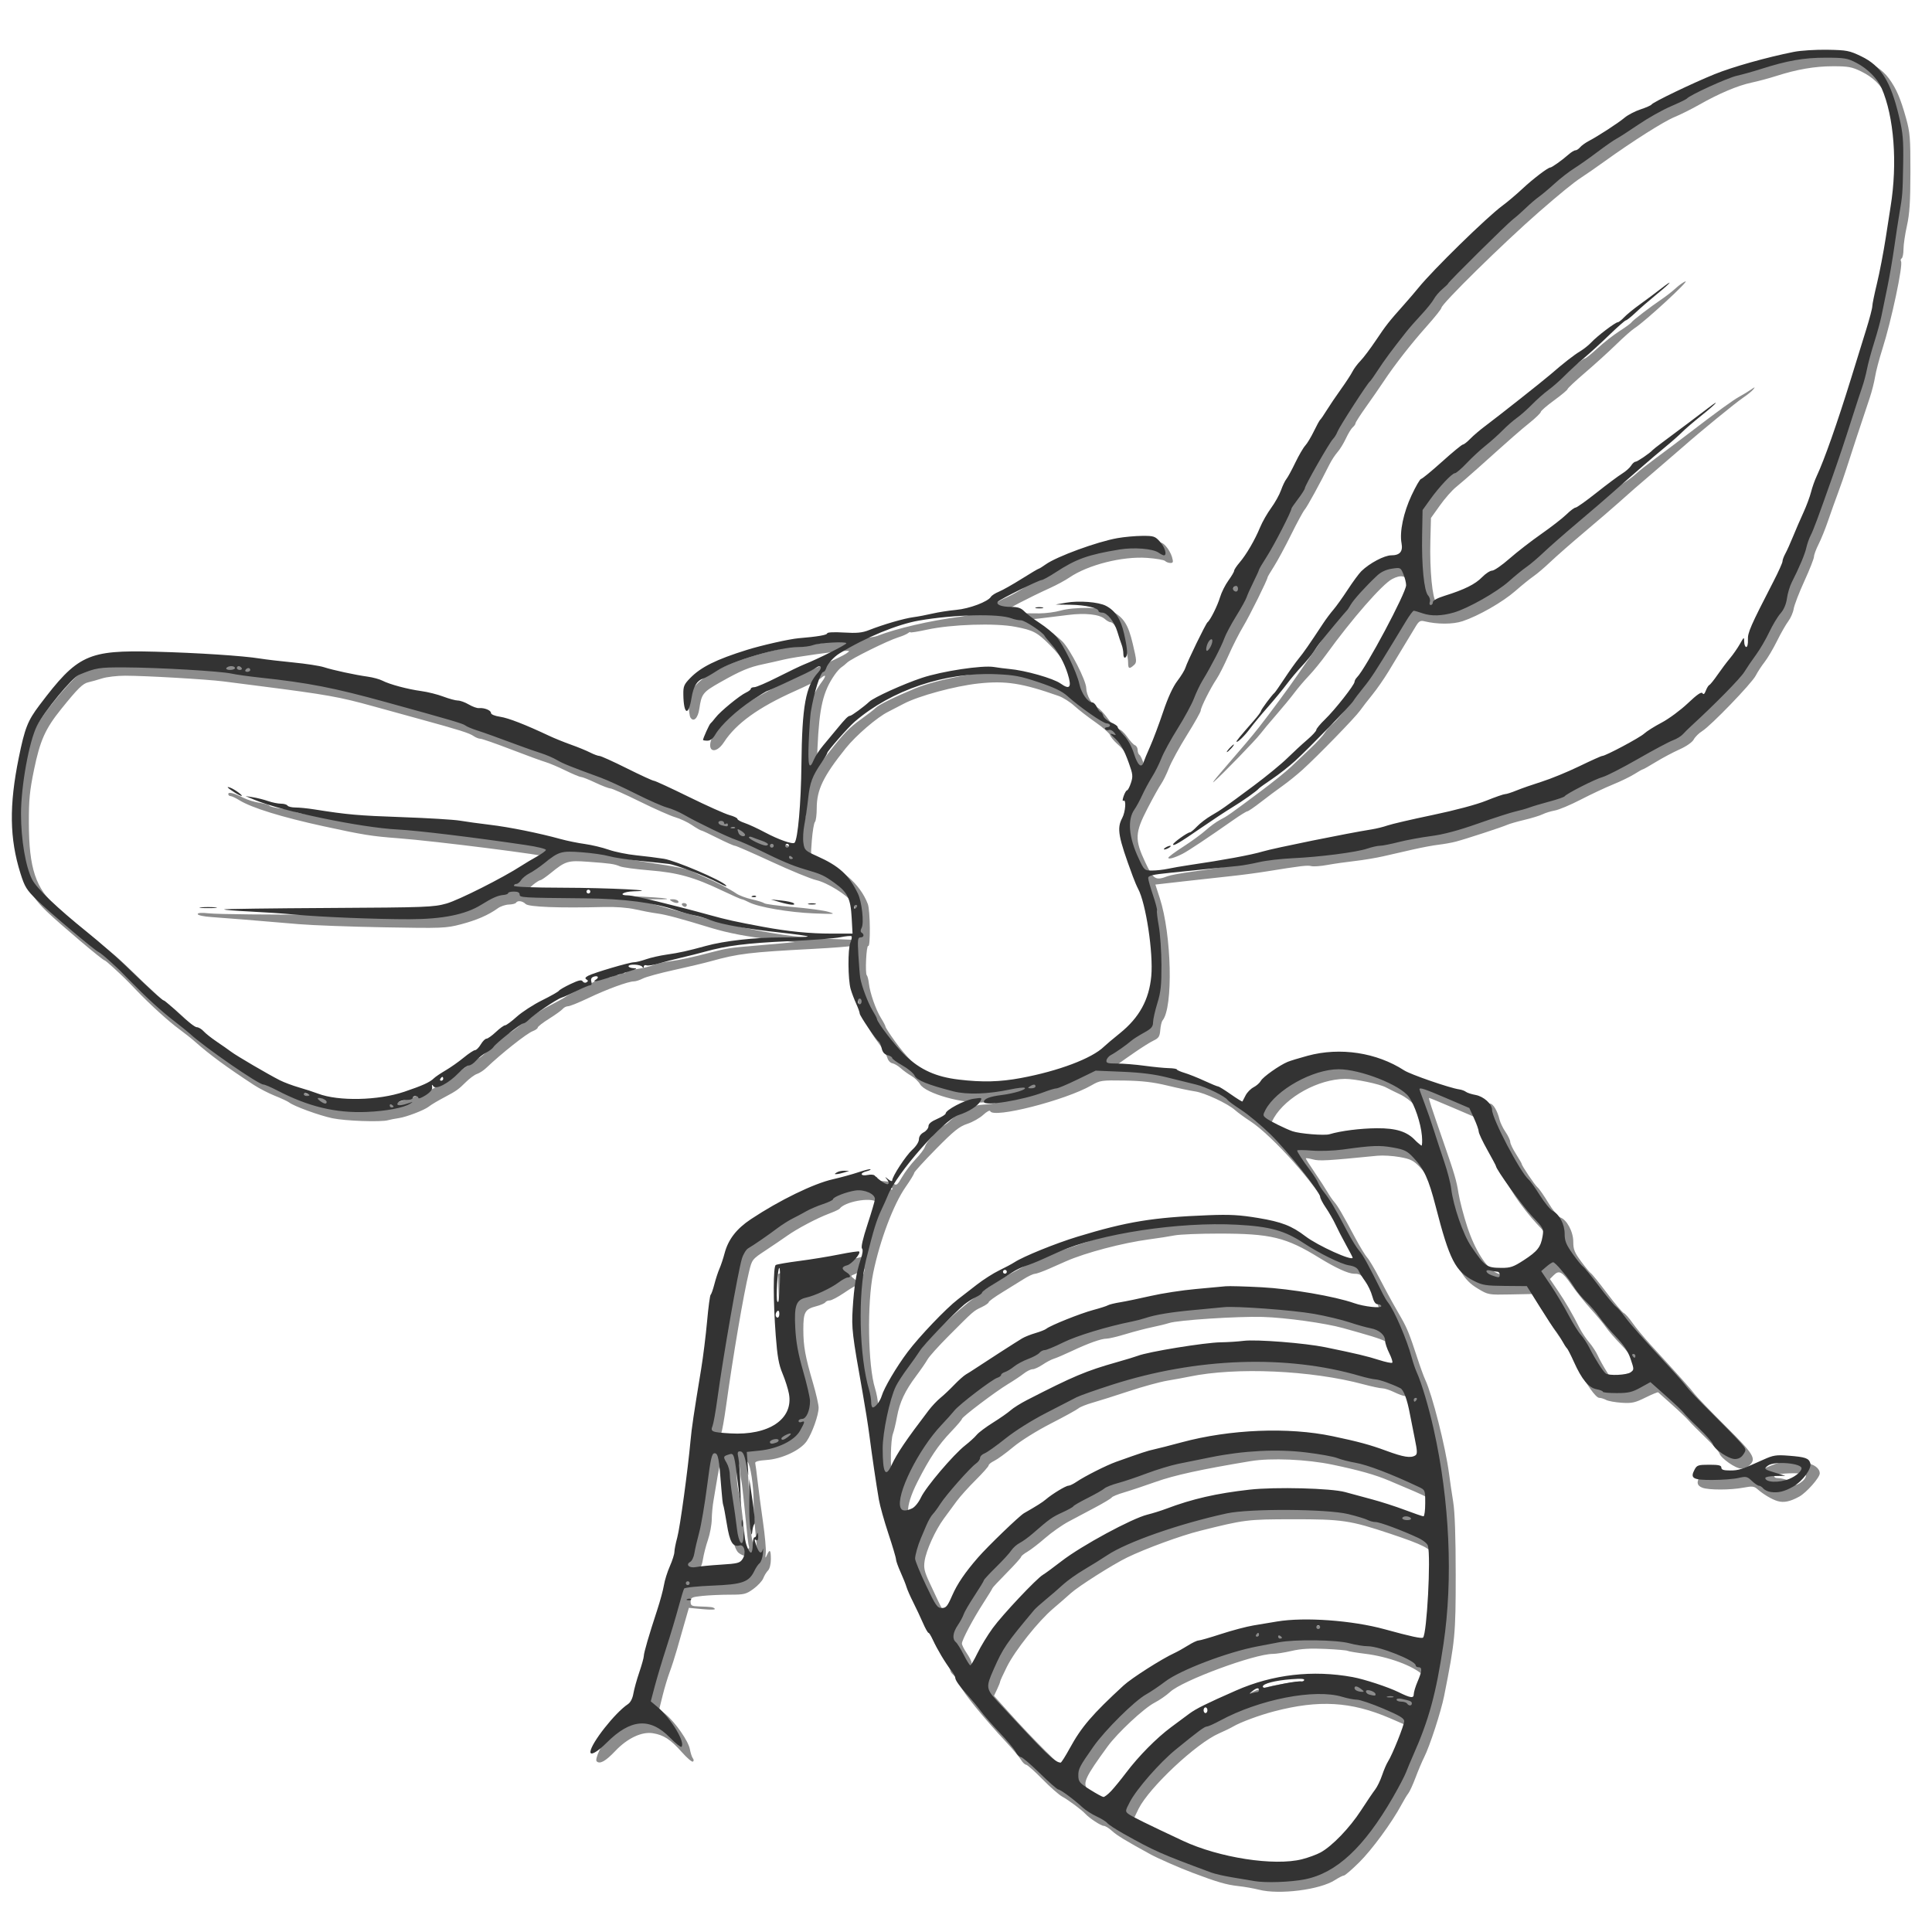
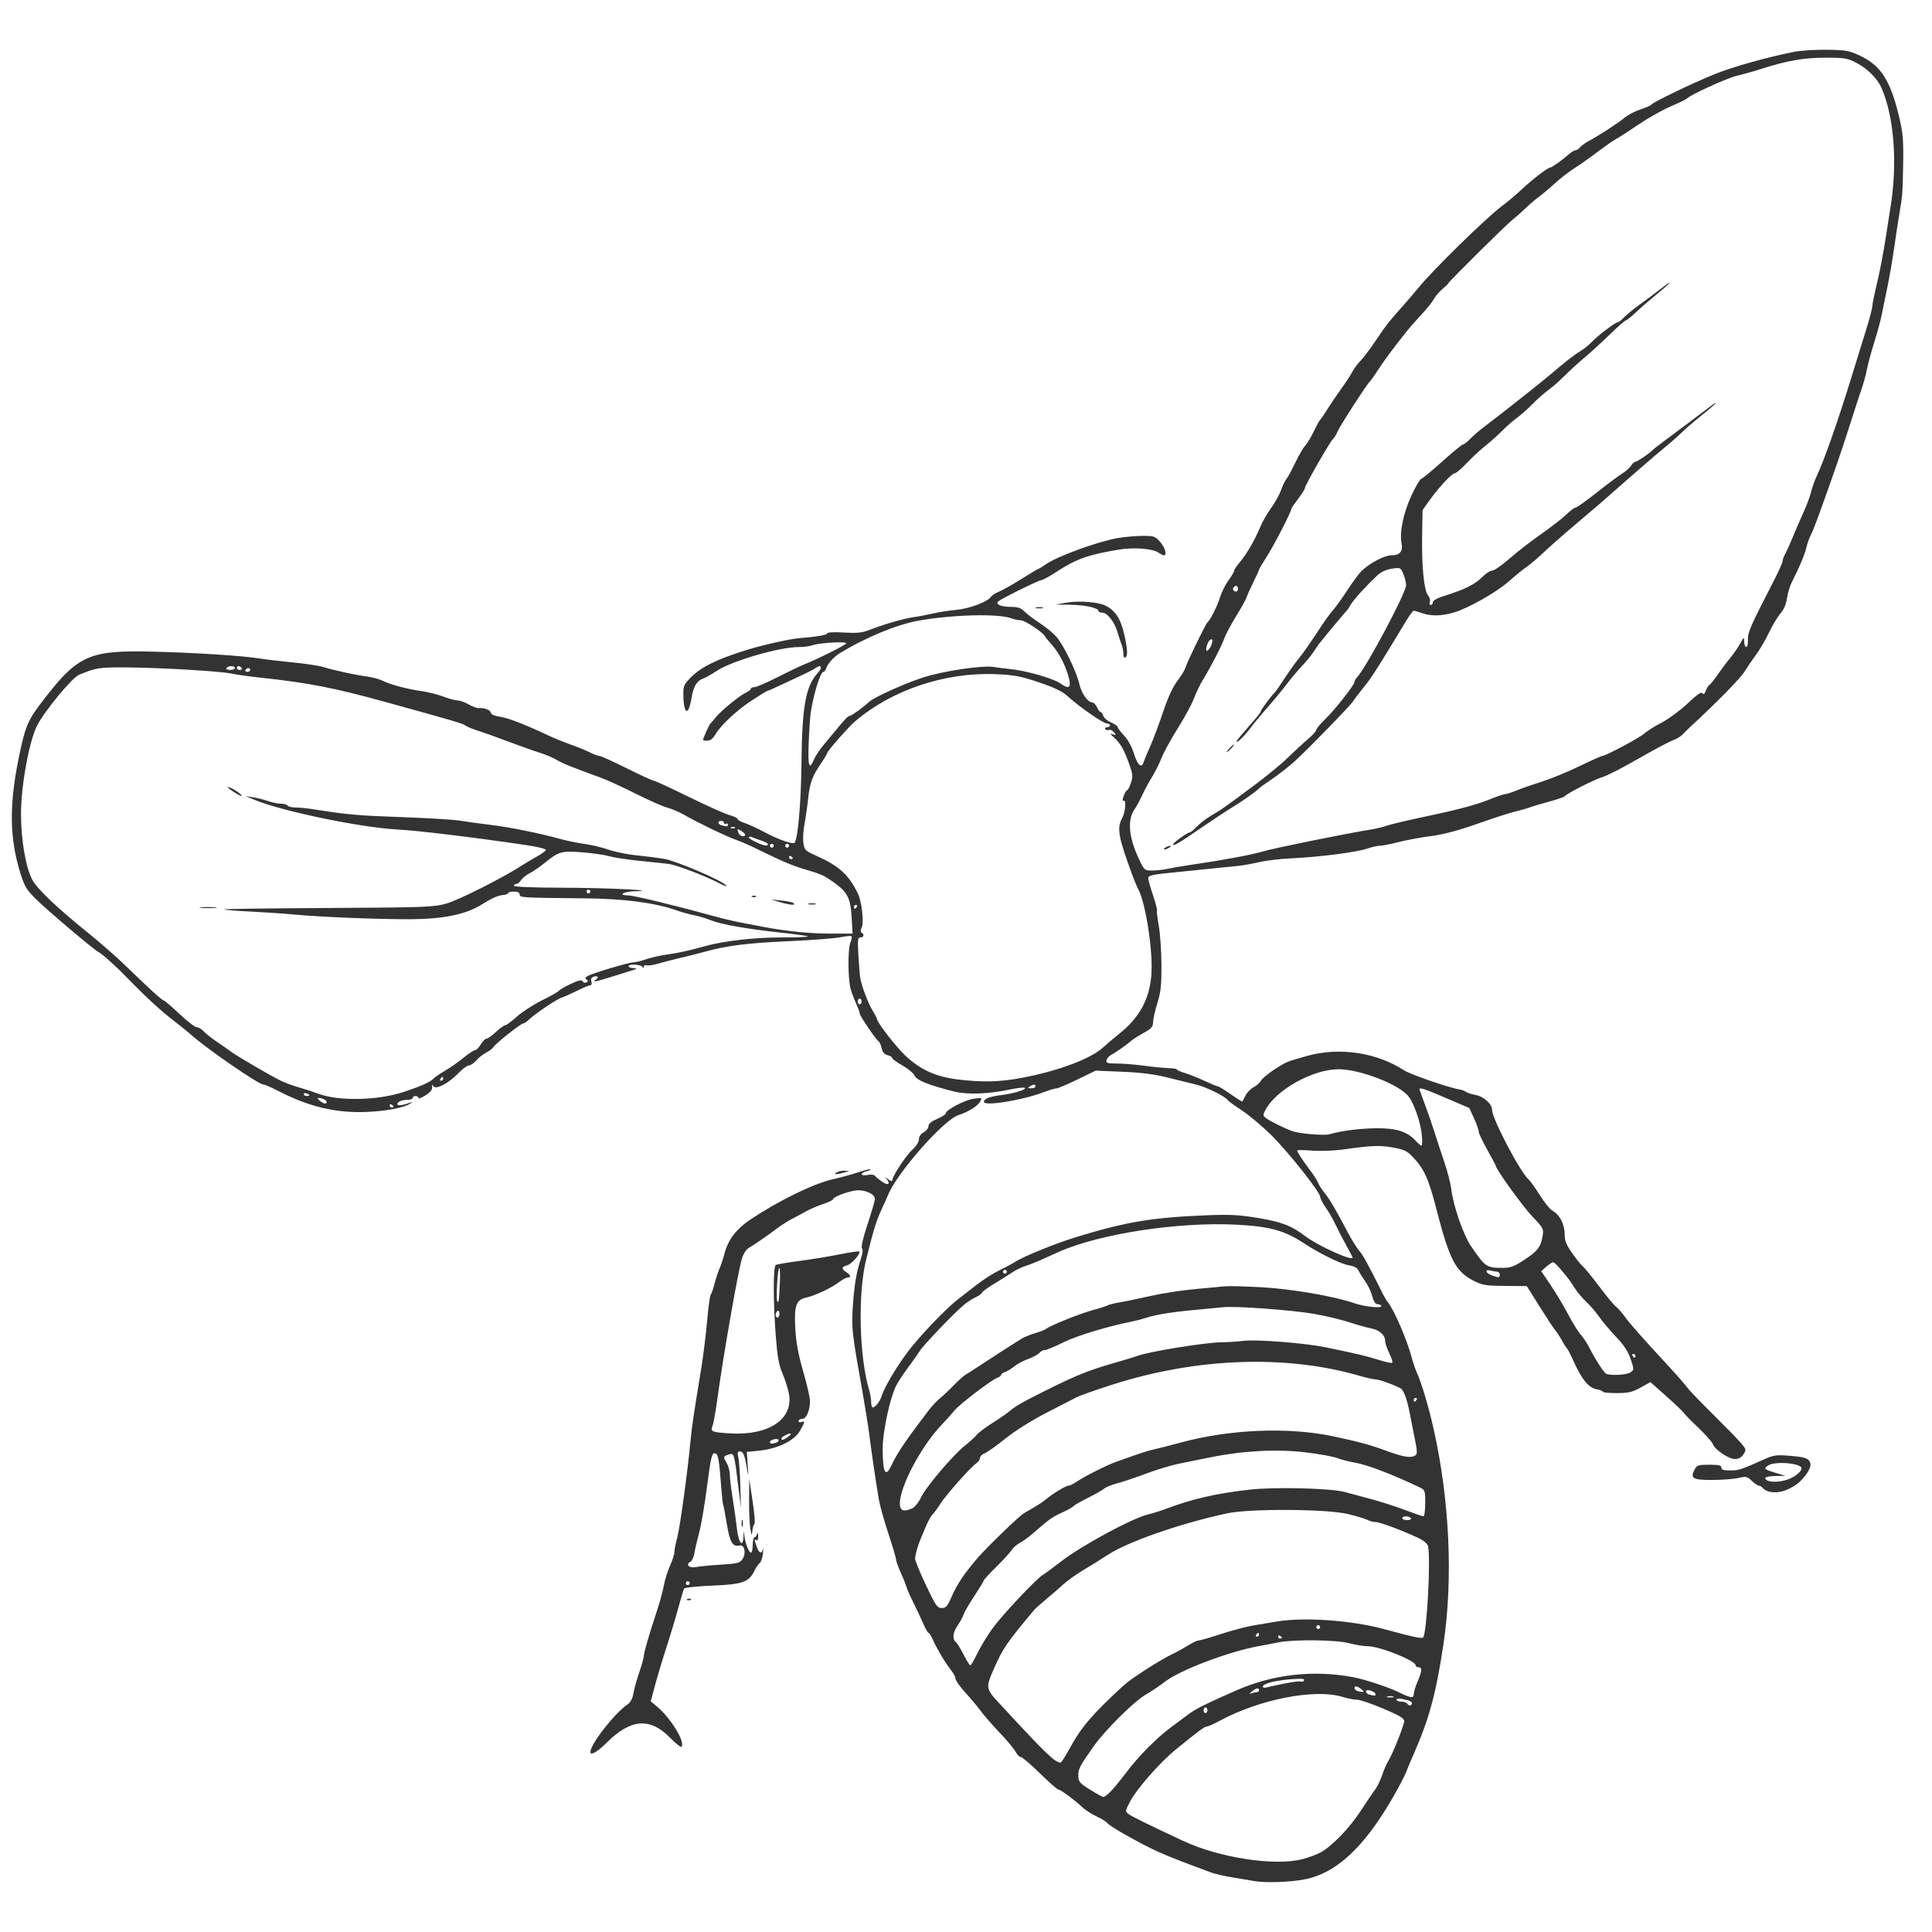
<svg xmlns="http://www.w3.org/2000/svg" xmlns:ns1="http://www.inkscape.org/namespaces/inkscape" xmlns:ns2="http://sodipodi.sourceforge.net/DTD/sodipodi-0.dtd" width="120" height="120" viewBox="0 0 31.75 31.75" version="1.1" id="svg5" ns1:version="1.1.2 (0a00cf5339, 2022-02-04, custom)" ns2:docname="attempt2_outline.svg">
  <ns2:namedview id="namedview7" pagecolor="#ffffff" bordercolor="#666666" borderopacity="1.0" ns1:pageshadow="2" ns1:pageopacity="0.0" ns1:pagecheckerboard="0" ns1:document-units="mm" showgrid="false" ns1:zoom="3.6233469" ns1:cx="65.409139" ns1:cy="111.49912" ns1:window-width="1916" ns1:window-height="2113" ns1:window-x="1920" ns1:window-y="22" ns1:window-maximized="1" ns1:current-layer="g1044" units="px" width="120px" />
  <defs id="defs2" />
  <g ns1:label="Layer 1" ns1:groupmode="layer" id="layer1">
    <g id="g1044" transform="translate(62.286,219.463)">
      <g id="g1249" transform="matrix(0.089,0,0,0.089,-65.971,-198.322)">
-         <path style="fill:#8c8c8c;fill-opacity:1;stroke-width:0.353" d="m 273.868,111.394 c -0.964,-0.247 -2.705,-0.552 -3.869,-0.678 -2.127,-0.231 -3.897,-0.748 -8.467,-2.476 -2.343,-0.886 -6.34,-2.64 -7.668,-3.367 -4.529,-2.476 -6.255,-3.525 -7.111,-4.322 -0.562,-0.523 -1.261,-0.951 -1.554,-0.951 -0.504,0 -2.654,-1.417 -3.425,-2.257 -0.643,-0.701 -3.15,-2.561 -4.23,-3.138 -0.582,-0.311 -2.233,-1.765 -3.67,-3.229 -1.436,-1.465 -2.788,-2.664 -3.005,-2.664 -0.217,0 -0.646,-0.415 -0.954,-0.923 -0.308,-0.508 -1.539,-1.976 -2.735,-3.263 -4.216,-4.537 -7.891,-9.059 -8.502,-10.459 -0.34,-0.779 -0.877,-1.632 -1.195,-1.895 -0.318,-0.264 -0.577,-0.622 -0.577,-0.796 0,-0.174 -0.431,-0.988 -0.957,-1.809 -1.272,-1.983 -2.005,-3.284 -2.93,-5.196 -0.422,-0.873 -1.387,-2.864 -2.145,-4.423 -0.757,-1.56 -1.383,-2.988 -1.389,-3.175 -0.007,-0.187 -0.319,-0.974 -0.694,-1.75 -0.375,-0.776 -0.687,-1.65 -0.694,-1.943 -0.007,-0.292 -0.718,-2.597 -1.582,-5.122 -1.785,-5.221 -2.126,-6.932 -3.549,-17.806 -0.292,-2.231 -0.838,-5.803 -1.214,-7.937 -0.376,-2.134 -0.957,-5.468 -1.292,-7.408 -0.655,-3.793 -0.837,-9.789 -0.389,-12.788 0.346,-2.318 0.045,-2.365 -2.787,-0.442 -1.142,0.776 -2.345,1.411 -2.673,1.411 -0.328,3.5e-4 -0.692,0.155 -0.809,0.344 -0.117,0.189 -0.88,0.518 -1.697,0.731 -2.067,0.54 -2.366,1.08 -2.366,4.268 0,3.103 0.341,4.989 1.8,9.962 0.562,1.917 1.023,3.945 1.023,4.507 0,1.348 -1.194,4.699 -2.198,6.169 -1.141,1.671 -4.574,3.285 -7.395,3.478 -1.537,0.105 -2.19,0.287 -2.113,0.589 0.062,0.24 0.264,1.769 0.449,3.397 0.185,1.628 0.627,4.979 0.983,7.446 0.356,2.467 0.588,5.032 0.516,5.699 -0.112,1.045 -0.082,1.103 0.216,0.419 0.518,-1.186 0.722,-0.969 0.722,0.769 0,0.917 -0.218,1.78 -0.528,2.09 -0.29,0.29 -0.681,0.931 -0.869,1.425 -0.188,0.493 -1.006,1.378 -1.818,1.967 -1.359,0.985 -1.708,1.07 -4.371,1.07 -1.592,0 -3.87,0.102 -5.062,0.227 -1.979,0.207 -2.168,0.299 -2.168,1.058 0,0.735 0.174,0.838 1.499,0.884 2.484,0.086 2.659,0.112 2.967,0.435 0.17,0.179 -0.784,0.208 -2.245,0.068 l -2.541,-0.242 -0.742,2.577 c -0.408,1.418 -1.056,3.689 -1.441,5.047 -0.384,1.358 -0.998,3.263 -1.363,4.233 -0.365,0.97 -0.946,2.899 -1.29,4.286 l -0.627,2.522 1.19,1.001 c 1.804,1.518 4.188,4.952 4.45,6.412 0.129,0.715 0.38,1.484 0.558,1.71 0.191,0.242 0.194,0.49 0.006,0.606 -0.175,0.108 -1.095,-0.681 -2.046,-1.753 -2.066,-2.33 -3.339,-3.163 -5.336,-3.488 -2.057,-0.336 -4.714,0.918 -6.952,3.282 -1.794,1.895 -2.858,2.484 -3.438,1.903 -0.384,-0.384 0.962,-3.301 2.071,-4.488 0.363,-0.388 1.081,-1.263 1.596,-1.944 0.515,-0.681 1.578,-1.713 2.362,-2.293 1.041,-0.77 1.484,-1.389 1.642,-2.29 0.119,-0.679 0.668,-2.743 1.221,-4.586 0.552,-1.843 1.347,-4.621 1.765,-6.174 0.418,-1.552 1.059,-3.616 1.424,-4.586 0.365,-0.97 1,-3.189 1.411,-4.93 0.411,-1.742 0.957,-3.573 1.213,-4.069 0.257,-0.496 0.571,-1.532 0.698,-2.302 0.127,-0.769 0.467,-2.395 0.754,-3.611 0.493,-2.085 0.88,-5.137 2.057,-16.201 0.272,-2.56 0.746,-6.053 1.052,-7.761 0.879,-4.903 2.243,-14.159 2.487,-16.865 0.262,-2.911 3.063,-11.729 4.341,-13.668 1.648,-2.499 14.228,-9.923 17.403,-10.271 1.067,-0.117 1.851,-0.578 0.987,-0.58 -0.275,-7.1e-4 0.02,-0.318 0.655,-0.706 1.257,-0.767 3.468,-0.947 3.683,-0.301 0.101,0.303 0.323,0.303 0.888,0 0.996,-0.533 2.234,-0.515 2.123,0.031 -0.056,0.276 0.39,0.45 1.225,0.478 0.722,0.024 1.551,0.24 1.84,0.481 0.443,0.368 0.683,0.167 1.509,-1.266 0.54,-0.937 1.653,-2.403 2.473,-3.259 0.82,-0.855 1.594,-1.878 1.719,-2.272 0.125,-0.394 0.541,-1.046 0.924,-1.449 0.383,-0.403 0.836,-1.09 1.006,-1.526 0.171,-0.437 0.612,-0.794 0.983,-0.794 0.37,0 1.128,-0.456 1.684,-1.013 1.94,-1.942 3.942,-2.925 6.195,-3.04 1.152,-0.059 2.203,-0.225 2.336,-0.369 0.133,-0.144 -0.805,-0.168 -2.084,-0.054 -3.868,0.345 -10.928,-1.634 -11.922,-3.341 -0.301,-0.517 -1.028,-1.214 -1.616,-1.549 -0.588,-0.335 -1.466,-0.969 -1.951,-1.407 -0.485,-0.439 -1.188,-0.853 -1.562,-0.92 -0.374,-0.067 -0.788,-0.526 -0.92,-1.019 -0.132,-0.493 -0.897,-1.763 -1.701,-2.822 -2.97,-3.914 -4.333,-8.012 -4.365,-13.122 -0.013,-1.991 0.107,-3.923 0.265,-4.294 0.25,-0.585 0.176,-0.643 -0.565,-0.436 -0.469,0.131 -3.79,0.391 -7.38,0.578 -11.661,0.609 -13.773,0.864 -18.874,2.285 -1.164,0.324 -4.223,1.052 -6.798,1.618 -2.575,0.565 -5.147,1.268 -5.715,1.562 -0.568,0.294 -1.319,0.534 -1.669,0.534 -1.033,-1.1e-4 -4.992,1.45 -8.389,3.073 -1.743,0.832 -3.43,1.513 -3.749,1.513 -0.319,0 -0.764,0.22 -0.987,0.489 -0.223,0.269 -1.354,1.084 -2.513,1.81 -1.159,0.726 -2.107,1.463 -2.107,1.636 0,0.173 -0.412,0.472 -0.916,0.664 -1.129,0.429 -5.732,4.068 -8.609,6.806 -0.485,0.462 -1.247,0.955 -1.693,1.097 -0.446,0.142 -1.392,0.84 -2.102,1.551 -1.278,1.281 -1.737,1.607 -3.79,2.693 -1.449,0.766 -2.48,1.381 -3.049,1.817 -0.848,0.65 -4.085,1.887 -5.477,2.093 -0.744,0.11 -1.638,0.283 -1.987,0.385 -1.308,0.382 -7.922,0.15 -10.314,-0.36 -2.465,-0.526 -7.076,-2.212 -7.981,-2.918 -0.26,-0.203 -1.425,-0.747 -2.589,-1.211 -1.164,-0.463 -2.91,-1.361 -3.881,-1.994 -5.043,-3.293 -8.185,-5.603 -10.924,-8.031 -0.657,-0.582 -1.958,-1.614 -2.893,-2.293 -1.899,-1.38 -5.4,-4.562 -7.956,-7.232 -1.898,-1.983 -2.204,-2.283 -4.219,-4.145 -0.788,-0.728 -1.509,-1.323 -1.602,-1.323 -0.331,0 -8.069,-6.537 -10.637,-8.986 -3.891,-3.71 -4.959,-6.839 -5.245,-15.356 -0.158,-4.704 -0.082,-5.567 0.937,-10.732 0.61,-3.089 1.399,-6.264 1.754,-7.056 1.41,-3.14 7.39,-10.311 9.753,-11.695 3.344,-1.96 5.241,-2.171 16.744,-1.86 5.724,0.155 11.598,0.432 13.053,0.617 2.624,0.333 8.997,1.18 13.406,1.781 4.317,0.589 11.156,2.255 17.488,4.26 0.596,0.189 1.628,0.347 2.293,0.352 0.665,0.005 2.321,0.41 3.679,0.9 1.358,0.49 3.025,1.014 3.704,1.164 0.679,0.15 1.581,0.46 2.005,0.688 0.424,0.228 1.101,0.415 1.504,0.415 0.742,0 1.925,0.555 2.715,1.274 0.237,0.216 1.114,0.501 1.948,0.635 1.349,0.216 4.357,1.391 8.585,3.355 0.776,0.36 2.364,1.008 3.528,1.439 1.164,0.431 2.752,1.072 3.528,1.425 0.776,0.353 2.681,1.162 4.233,1.799 1.552,0.637 3.933,1.742 5.292,2.456 1.358,0.714 3.062,1.486 3.786,1.714 0.724,0.229 2.708,1.168 4.41,2.087 1.701,0.919 4.046,2.044 5.21,2.499 1.164,0.456 2.267,0.962 2.452,1.126 0.184,0.164 0.7,0.298 1.147,0.298 0.446,0 0.811,0.139 0.811,0.31 0,0.17 0.516,0.512 1.147,0.758 0.631,0.247 2.575,1.137 4.322,1.978 1.746,0.841 3.572,1.572 4.057,1.623 0.836,0.088 0.897,-0.027 1.16,-2.2 0.153,-1.261 0.429,-2.776 0.614,-3.367 0.185,-0.591 0.327,-4.083 0.317,-7.761 -0.022,-7.738 0.467,-13.434 1.294,-15.068 0.318,-0.63 0.965,-1.661 1.437,-2.291 0.883,-1.179 0.777,-1.517 -0.208,-0.665 -0.306,0.265 -2.462,1.333 -4.79,2.372 -6.681,2.983 -10.824,5.968 -13.055,9.405 -1.526,2.351 -3.274,1.802 -2.267,-0.712 1.604,-4.002 7.189,-7.664 20.928,-13.722 1.725,-0.761 3.467,-1.615 3.871,-1.897 0.713,-0.499 0.714,-0.514 0.038,-0.521 -1.31,-0.014 -9.513,1.129 -11.456,1.596 -1.067,0.257 -2.813,0.649 -3.881,0.873 -2.588,0.542 -4.163,1.203 -7.882,3.307 -3.272,1.851 -3.505,2.144 -3.913,4.923 -0.256,1.746 -1.059,2.537 -1.641,1.618 -0.171,-0.271 -0.314,-1.409 -0.317,-2.529 -0.005,-1.885 0.098,-2.147 1.382,-3.528 2.207,-2.372 7.034,-4.526 14.028,-6.259 2.366,-0.586 4.43,-1.035 4.586,-0.998 0.618,0.149 5.95,-0.511 6.287,-0.778 0.197,-0.157 1.943,-0.345 3.881,-0.418 1.937,-0.073 3.998,-0.316 4.58,-0.54 3.71,-1.426 9.765,-2.832 15.37,-3.568 2.85,-0.374 6.679,-1.777 6.679,-2.447 0,-0.157 0.815,-0.642 1.812,-1.077 0.997,-0.435 2.716,-1.405 3.82,-2.155 7.148,-4.854 14.551,-7.63 21.356,-8.01 3.414,-0.19 3.554,-0.169 4.33,0.671 0.441,0.477 0.946,1.369 1.122,1.982 0.271,0.945 0.227,1.115 -0.291,1.115 -0.336,0 -0.775,-0.165 -0.976,-0.366 -0.201,-0.201 -1.707,-0.461 -3.347,-0.576 -4.553,-0.321 -10.897,1.285 -14.329,3.628 -0.729,0.498 -2.279,1.341 -3.443,1.873 -4.221,1.93 -8.29,4.056 -8.29,4.331 0,0.283 2.227,0.433 6.198,0.417 1.178,-0.005 2.924,-0.234 3.881,-0.511 2.458,-0.71 8.136,-0.658 9.501,0.087 2.198,1.199 3.018,2.487 3.862,6.067 0.745,3.158 0.758,3.413 0.203,3.915 -0.837,0.758 -1.067,0.672 -1.067,-0.395 0,-2.509 -2.175,-7.535 -3.261,-7.535 -0.213,0 -0.679,-0.263 -1.034,-0.585 -0.956,-0.865 -3.625,-1.158 -6.817,-0.749 -1.552,0.199 -3.685,0.462 -4.74,0.583 l -1.917,0.222 2.27,1.471 c 1.249,0.809 2.777,2 3.397,2.646 1.454,1.515 4.333,7.16 4.367,8.561 0.032,1.349 1.014,3.072 2.047,3.591 0.431,0.217 1.354,1.209 2.051,2.205 0.697,0.996 1.541,1.811 1.875,1.811 0.334,0 1.039,0.623 1.567,1.385 0.528,0.762 1.184,1.471 1.459,1.576 0.275,0.105 0.499,0.505 0.499,0.887 0,0.383 0.156,0.792 0.347,0.91 0.191,0.118 0.571,0.961 0.845,1.873 0.394,1.314 0.545,1.512 0.726,0.953 0.125,-0.388 0.683,-1.658 1.24,-2.822 0.556,-1.164 1.362,-3.149 1.79,-4.41 1.65,-4.858 2.114,-5.926 3.458,-7.957 0.763,-1.153 1.506,-2.484 1.651,-2.956 0.45,-1.468 3.419,-7.551 3.94,-8.073 0.736,-0.736 2.231,-3.82 2.231,-4.603 0,-0.375 0.556,-1.507 1.235,-2.517 0.679,-1.009 1.235,-1.963 1.235,-2.119 0,-0.156 0.516,-0.924 1.147,-1.706 1.638,-2.032 3.126,-4.553 3.837,-6.504 0.338,-0.927 1.167,-2.438 1.843,-3.358 0.675,-0.92 1.504,-2.384 1.841,-3.253 0.337,-0.869 0.809,-1.819 1.048,-2.11 0.239,-0.291 0.751,-1.164 1.139,-1.94 1.346,-2.695 2.081,-3.972 2.835,-4.932 0.417,-0.53 1.154,-1.781 1.637,-2.779 0.483,-0.998 1.831,-3.164 2.996,-4.813 1.165,-1.649 2.604,-3.815 3.199,-4.812 0.594,-0.997 1.504,-2.267 2.023,-2.822 0.519,-0.555 1.735,-2.2 2.702,-3.655 0.968,-1.455 2.086,-2.978 2.485,-3.385 0.399,-0.406 1.837,-2.066 3.195,-3.688 3.089,-3.69 8.433,-9.368 11.456,-12.174 1.266,-1.175 2.866,-2.683 3.555,-3.351 0.689,-0.668 2.003,-1.77 2.919,-2.449 0.916,-0.679 2.655,-2.151 3.863,-3.27 1.208,-1.12 2.911,-2.455 3.784,-2.968 0.873,-0.513 2.488,-1.621 3.589,-2.462 1.101,-0.841 2.153,-1.53 2.338,-1.53 0.185,0 0.545,-0.251 0.799,-0.558 0.255,-0.307 0.965,-0.823 1.578,-1.147 1.62,-0.855 5.393,-3.285 6.502,-4.188 0.525,-0.428 1.85,-1.113 2.945,-1.522 1.095,-0.41 2.069,-0.871 2.164,-1.027 0.253,-0.41 6.797,-3.541 11.304,-5.409 4.576,-1.897 12.421,-3.997 17.05,-4.564 6.534,-0.801 11.753,0.695 14.238,4.081 1.368,1.864 2.149,3.671 3.17,7.336 0.734,2.635 0.818,3.672 0.808,9.996 -0.009,5.46 -0.154,7.694 -0.643,9.878 -0.347,1.552 -0.633,3.496 -0.635,4.319 -0.004,0.823 -0.152,1.588 -0.333,1.7 -0.181,0.112 -0.238,0.351 -0.126,0.532 0.416,0.673 -1.772,10.982 -3.438,16.203 -0.588,1.843 -1.194,4.145 -1.345,5.115 -0.152,0.97 -0.595,2.716 -0.984,3.881 -1.805,5.392 -3.692,11.125 -4.296,13.053 -0.365,1.164 -1.08,3.228 -1.589,4.586 -0.509,1.358 -1.328,3.655 -1.821,5.103 -0.492,1.449 -1.277,3.388 -1.744,4.31 -0.467,0.922 -0.85,1.959 -0.852,2.305 -10e-4,0.346 -0.801,2.375 -1.777,4.51 -0.976,2.134 -1.862,4.436 -1.969,5.115 -0.107,0.679 -0.556,1.712 -0.998,2.296 -0.442,0.584 -1.379,2.227 -2.083,3.651 -0.704,1.424 -1.735,3.169 -2.292,3.877 -0.556,0.708 -1.295,1.841 -1.641,2.517 -0.733,1.431 -8.278,9.25 -9.884,10.242 -0.601,0.371 -1.301,1.065 -1.556,1.541 -0.276,0.516 -1.337,1.257 -2.624,1.835 -1.188,0.533 -3.155,1.577 -4.371,2.321 -1.216,0.744 -2.291,1.352 -2.388,1.352 -0.098,0 -0.808,0.398 -1.578,0.884 -0.77,0.486 -2.553,1.352 -3.962,1.924 -1.409,0.572 -4.086,1.829 -5.949,2.794 -1.863,0.965 -4.006,1.867 -4.763,2.004 -0.756,0.137 -1.772,0.449 -2.257,0.694 -0.485,0.244 -1.993,0.71 -3.351,1.034 -1.358,0.324 -2.787,0.734 -3.175,0.91 -0.935,0.426 -7.737,2.65 -9.525,3.115 -0.776,0.202 -2.205,0.458 -3.175,0.569 -0.97,0.111 -3.113,0.512 -4.763,0.891 -1.649,0.379 -4.11,0.942 -5.468,1.25 -1.358,0.308 -3.739,0.703 -5.292,0.877 -1.552,0.174 -3.816,0.499 -5.03,0.721 -1.214,0.223 -2.54,0.318 -2.946,0.212 -0.723,-0.189 -1.819,-0.059 -8.252,0.978 -1.746,0.282 -4.683,0.671 -6.526,0.864 -1.843,0.194 -5.751,0.626 -8.684,0.959 l -5.332,0.607 0.812,2.497 c 2.199,6.764 2.503,20.197 0.512,22.596 -0.169,0.204 -0.36,1.004 -0.422,1.777 -0.097,1.185 -0.292,1.489 -1.242,1.936 -0.62,0.292 -2.261,1.324 -3.646,2.294 -4.58,3.208 -4.564,2.886 -0.155,3.166 2.129,0.135 5.248,0.461 6.932,0.724 2.958,0.461 7.314,1.917 8.403,2.809 0.291,0.238 1.043,0.605 1.672,0.816 0.628,0.211 1.844,0.866 2.702,1.456 l 1.56,1.073 0.726,-1.23 c 0.399,-0.676 0.958,-1.23 1.243,-1.23 0.284,0 0.859,-0.48 1.277,-1.067 1.745,-2.45 7.307,-4.948 12.538,-5.63 4.62,-0.602 9.797,0.635 14.268,3.41 1.081,0.671 7.325,2.86 11.465,4.019 0.776,0.217 1.687,0.538 2.024,0.714 0.337,0.175 0.849,0.318 1.137,0.318 0.568,0 1.357,1.334 1.746,2.956 0.134,0.559 0.633,1.588 1.108,2.287 0.475,0.699 0.864,1.521 0.864,1.826 0,0.305 0.476,1.306 1.058,2.223 0.582,0.918 1.058,1.74 1.058,1.826 0,0.333 2.425,3.928 2.934,4.351 0.295,0.245 1.199,1.541 2.008,2.882 0.81,1.34 1.777,2.533 2.15,2.652 1.222,0.388 2.433,2.625 2.433,4.495 0,1.446 0.222,1.996 1.499,3.71 0.825,1.107 1.624,2.068 1.776,2.135 0.152,0.067 1.476,1.704 2.94,3.639 1.465,1.934 2.868,3.595 3.117,3.691 0.25,0.096 0.978,0.919 1.617,1.83 0.64,0.91 2.129,2.708 3.308,3.996 5.302,5.785 7.463,8.203 8.13,9.1 0.395,0.531 2.98,3.215 5.745,5.965 5.246,5.218 5.729,6.015 4.382,7.235 -0.355,0.321 -1.038,0.584 -1.518,0.584 -1.03,0 -3.709,-1.871 -4.002,-2.796 -0.113,-0.355 -1.272,-1.671 -2.576,-2.925 -1.304,-1.254 -2.7,-2.663 -3.101,-3.131 -0.401,-0.468 -1.804,-1.803 -3.116,-2.967 -1.312,-1.164 -2.447,-2.177 -2.521,-2.252 -0.074,-0.074 -1.133,0.36 -2.352,0.964 -1.924,0.954 -2.504,1.081 -4.389,0.959 -1.195,-0.078 -2.494,-0.313 -2.887,-0.524 -0.393,-0.21 -0.956,-0.382 -1.25,-0.382 -0.645,0 -2.423,-2.512 -3.993,-5.644 -1.511,-3.014 -2.381,-4.495 -3.117,-5.308 -0.332,-0.366 -1.655,-2.367 -2.94,-4.446 l -2.337,-3.779 -4.057,0.082 c -4.027,0.082 -4.071,0.074 -5.989,-1.082 -1.444,-0.87 -2.255,-1.699 -3.208,-3.281 -1.414,-2.345 -1.805,-3.461 -3.662,-10.446 -1.451,-5.457 -2.126,-6.967 -3.944,-8.829 -1.075,-1.101 -1.665,-1.384 -3.617,-1.732 -1.283,-0.229 -3.126,-0.338 -4.096,-0.242 -9.457,0.933 -10.734,1.005 -11.943,0.671 -0.707,-0.195 -1.286,-0.273 -1.286,-0.174 0,0.1 0.754,1.287 1.676,2.638 0.922,1.351 1.969,2.963 2.327,3.583 0.358,0.62 0.927,1.444 1.264,1.832 0.652,0.75 1.477,2.167 3.902,6.703 0.83,1.552 1.809,3.154 2.175,3.559 0.366,0.405 1.358,2.072 2.204,3.704 0.846,1.632 1.943,3.682 2.44,4.555 0.496,0.873 1.263,2.223 1.704,2.999 1.016,1.787 1.542,3.102 2.827,7.056 0.567,1.746 1.257,3.651 1.532,4.233 1.295,2.74 3.761,12.456 4.388,17.286 0.176,1.358 0.527,3.739 0.779,5.292 0.303,1.865 0.459,6.413 0.46,13.406 0.002,11.06 -0.105,12.185 -2.136,22.401 -0.579,2.91 -2.668,9.317 -3.7,11.346 -0.361,0.711 -1.063,2.371 -1.56,3.689 -0.496,1.319 -1.101,2.642 -1.343,2.941 -0.242,0.299 -0.822,1.258 -1.288,2.131 -1.745,3.266 -5.472,8.343 -7.825,10.659 -1.338,1.317 -2.591,2.394 -2.785,2.394 -0.194,0 -0.945,0.381 -1.668,0.847 -2.779,1.79 -10.267,2.738 -14.027,1.775 z m 10.631,-4.885 c 2.785,-0.9 6.363,-4.132 8.911,-8.047 1.171,-1.799 2.43,-3.669 2.799,-4.154 0.369,-0.485 1.012,-1.8 1.429,-2.922 0.417,-1.122 0.989,-2.392 1.271,-2.822 0.604,-0.923 3.09,-7.001 2.928,-7.162 -0.061,-0.061 -1.783,-0.825 -3.827,-1.698 -7.16,-3.058 -13.04,-3.404 -21.308,-1.253 -2.724,0.709 -6.219,2.001 -7.585,2.805 -0.485,0.285 -1.669,0.862 -2.631,1.28 -4.16,1.811 -12.821,9.92 -14.831,13.887 -0.485,0.958 -0.883,1.829 -0.883,1.936 0,0.185 5.903,3.089 11.007,5.416 2.813,1.282 3.83,1.591 8.925,2.709 4.594,1.008 10.718,1.019 13.794,0.025 z M 247.651,94.396 c 0.49,-0.534 1.63,-1.948 2.532,-3.144 0.902,-1.196 2.714,-3.287 4.025,-4.647 2.094,-2.172 3.389,-3.242 8.029,-6.637 1.193,-0.873 2.69,-1.624 6.526,-3.275 1.455,-0.626 3.209,-1.436 3.897,-1.798 1.475,-0.778 5.322,-1.609 9.509,-2.055 3.303,-0.352 9.076,-0.139 9.376,0.346 0.105,0.17 0.7,0.308 1.323,0.308 1.073,0 6.277,1.679 9.145,2.951 0.992,0.44 1.323,0.475 1.325,0.141 0.001,-0.245 0.215,-0.853 0.475,-1.351 0.93,-1.782 1.019,-2.843 0.296,-3.517 -1.811,-1.687 -6.362,-3.357 -10.578,-3.881 -1.661,-0.206 -3.148,-0.455 -3.305,-0.552 -0.157,-0.097 -2.009,-0.257 -4.116,-0.356 -2.768,-0.129 -4.488,-0.027 -6.2,0.371 -1.304,0.302 -2.861,0.55 -3.461,0.55 -3.422,0 -16.719,4.918 -18.974,7.017 -0.679,0.632 -1.979,1.532 -2.888,2 -1.938,0.996 -6.837,5.565 -8.678,8.093 -4.096,5.623 -4.591,6.673 -3.726,7.907 0.284,0.405 0.71,0.736 0.947,0.736 0.237,0 0.982,0.389 1.656,0.865 1.567,1.106 1.79,1.1 2.866,-0.071 z m -8.15,-7.025 c 0.475,-0.905 1.102,-2.065 1.393,-2.578 0.954,-1.681 4.5,-5.798 6.389,-7.418 1.018,-0.873 2.418,-2.164 3.111,-2.869 1.155,-1.175 4.39,-3.194 10.018,-6.252 2.315,-1.258 9.017,-3.503 13.114,-4.392 7.556,-1.64 10.578,-1.682 20.99,-0.291 2.638,0.352 4.687,0.865 7.333,1.833 2.55,0.933 3.588,0.901 3.658,-0.111 0.03,-0.437 0.106,-1.191 0.168,-1.676 0.284,-2.227 0.558,-13.057 0.351,-13.881 -0.32,-1.276 -1.784,-2.027 -7.983,-4.095 -7.332,-2.446 -8.81,-2.664 -17.992,-2.651 -8.364,0.012 -8.801,0.067 -17.11,2.147 -3.496,0.875 -10.007,3.261 -13.406,4.912 -2.626,1.276 -8.967,5.295 -10.394,6.588 -0.686,0.622 -2.148,1.894 -3.247,2.827 -2.763,2.344 -7.032,7.704 -8.552,10.739 -0.697,1.391 -1.267,2.637 -1.267,2.769 0,0.132 -0.254,0.774 -0.564,1.428 l -0.564,1.188 2.592,2.887 c 4.652,5.181 10.024,10.542 10.565,10.542 0.291,0 0.918,-0.741 1.394,-1.646 z m -16.549,-18.599 c 0.506,-1.045 1.694,-2.969 2.64,-4.275 1.737,-2.398 8.061,-9.075 9.52,-10.053 0.434,-0.291 2.047,-1.506 3.584,-2.699 1.537,-1.193 3.414,-2.477 4.172,-2.853 3.268,-1.621 9.167,-4.775 9.475,-5.066 0.184,-0.174 0.661,-0.322 1.058,-0.329 0.398,-0.006 1.596,-0.335 2.663,-0.73 4.735,-1.754 9.839,-3.084 14.817,-3.861 1.261,-0.197 5.808,-0.371 10.103,-0.387 6.802,-0.025 8.145,0.063 10.407,0.684 1.428,0.392 3.946,1.075 5.595,1.519 1.649,0.443 4.16,1.252 5.579,1.797 1.419,0.545 2.649,0.991 2.734,0.991 0.383,0 0.116,-4.176 -0.287,-4.483 -0.243,-0.185 -1.314,-0.706 -2.381,-1.159 -1.067,-0.453 -3.21,-1.362 -4.763,-2.021 -2.518,-1.068 -5.501,-1.909 -10.407,-2.935 -4.734,-0.99 -11.382,-1.278 -15.129,-0.656 -9.071,1.505 -14.055,2.593 -17.503,3.82 -2.134,0.759 -4.793,1.646 -5.908,1.971 -1.115,0.325 -2.119,0.738 -2.232,0.92 -0.112,0.181 -1.468,1 -3.013,1.819 -1.545,0.819 -3.775,2.003 -4.954,2.63 -1.179,0.627 -3.118,1.988 -4.307,3.025 -1.19,1.037 -2.679,2.185 -3.31,2.552 -0.631,0.367 -1.147,0.786 -1.147,0.932 0,0.146 -1.191,1.471 -2.646,2.946 -1.455,1.474 -2.646,2.748 -2.646,2.83 0,0.082 -0.745,1.302 -1.656,2.711 -1.944,3.006 -3.988,6.867 -3.988,7.531 0,0.257 0.397,1.052 0.882,1.767 0.485,0.715 0.882,1.484 0.882,1.709 0,0.423 0.694,1.256 1.046,1.256 0.11,0 0.614,-0.855 1.119,-1.9 z m 25.88,-24.205 c 0.12,-0.194 0.288,-0.353 0.374,-0.353 0.086,0 0.156,0.159 0.156,0.353 0,0.194 -0.168,0.353 -0.374,0.353 -0.205,0 -0.275,-0.159 -0.156,-0.353 z m -30.581,13.579 c 1.615,-3.349 3.304,-5.434 9.178,-11.331 2.004,-2.012 3.782,-3.659 3.951,-3.659 0.368,0 3.404,-1.973 4.402,-2.86 0.389,-0.346 1.898,-1.256 3.351,-2.021 1.454,-0.765 3.675,-1.954 4.936,-2.64 2.459,-1.339 8.124,-3.498 11.289,-4.302 1.067,-0.271 3.12,-0.826 4.561,-1.233 5.199,-1.468 10.37,-2.138 17.09,-2.216 3.632,-0.042 7.385,0.102 8.688,0.333 5.638,1.001 9.596,1.979 12.744,3.149 1.876,0.697 3.849,1.21 4.41,1.146 0.969,-0.111 1.009,-0.186 0.904,-1.703 -0.061,-0.873 -0.29,-2.222 -0.51,-2.999 -0.22,-0.776 -0.425,-1.658 -0.456,-1.961 -0.107,-1.048 -0.959,-4.392 -1.276,-5.007 -0.175,-0.34 -0.521,-0.617 -0.769,-0.617 -0.248,0 -1.108,-0.318 -1.911,-0.706 -0.803,-0.388 -1.788,-0.706 -2.189,-0.706 -0.401,0 -1.956,-0.33 -3.457,-0.733 -9.683,-2.601 -23.586,-3.215 -32.184,-1.422 -0.873,0.182 -2.699,0.517 -4.057,0.743 -1.358,0.227 -4.533,1.097 -7.056,1.933 -2.522,0.837 -5.539,1.79 -6.703,2.119 -1.164,0.329 -2.355,0.805 -2.646,1.059 -0.291,0.254 -2.58,1.514 -5.087,2.8 -2.651,1.36 -5.57,3.184 -6.977,4.358 -1.33,1.111 -2.891,2.246 -3.467,2.524 -0.577,0.278 -1.048,0.655 -1.048,0.84 0,0.184 -1.072,1.399 -2.382,2.699 -1.31,1.3 -2.899,3.065 -3.53,3.923 -0.631,0.858 -1.7,2.312 -2.375,3.231 -1.571,2.14 -3.246,5.833 -3.542,7.808 -0.193,1.285 -0.045,1.941 0.894,3.967 2.596,5.601 2.919,6.165 3.479,6.057 0.306,-0.059 1.092,-1.217 1.747,-2.574 z m -42.473,-5.636 c 2.601,-0.075 3.23,-0.205 3.629,-0.751 0.61,-0.834 0.452,-2.102 -0.249,-1.999 -0.291,0.043 -0.889,-0.199 -1.33,-0.536 -0.986,-0.755 -1.676,-4.273 -2.279,-11.624 -0.472,-5.752 -1.002,-6.544 -1.654,-2.469 -0.225,1.407 -0.552,3.351 -0.727,4.322 -0.175,0.97 -0.328,2.572 -0.339,3.561 -0.012,0.988 -0.328,2.689 -0.703,3.779 -0.375,1.09 -0.792,2.715 -0.926,3.611 -0.134,0.896 -0.463,1.713 -0.729,1.815 -1.07,0.411 -0.446,0.887 0.838,0.639 0.728,-0.141 2.739,-0.296 4.469,-0.346 z m 5.179,-6.522 c -0.213,-1.961 -0.389,-4.71 -0.391,-6.109 -0.003,-3.041 -0.595,-6.991 -1.122,-7.483 -0.267,-0.249 -0.298,-0.041 -0.107,0.706 0.149,0.582 0.32,3.145 0.381,5.696 0.11,4.621 0.254,6.485 0.645,8.327 0.113,0.534 0.293,1.386 0.4,1.894 0.44,2.099 0.556,0.291 0.194,-3.03 z m -1.258,2.019 c -0.15,-0.466 -0.28,-1.606 -0.892,-7.849 -0.209,-2.134 -0.449,-4.119 -0.533,-4.41 -0.084,-0.291 -0.19,-1.124 -0.236,-1.852 -0.046,-0.728 -0.209,-1.323 -0.364,-1.323 -0.395,0 -0.334,3.4 0.096,5.262 0.197,0.857 0.442,2.206 0.544,2.999 0.267,2.083 0.789,6.658 0.819,7.174 0.014,0.243 0.179,0.441 0.367,0.441 0.188,0 0.278,-0.198 0.2,-0.441 z m 31.488,-6.109 c 0.434,-0.304 1.025,-1.117 1.313,-1.806 0.641,-1.534 6.037,-7.79 8.254,-9.571 0.89,-0.715 1.818,-1.566 2.062,-1.891 0.244,-0.325 1.593,-1.343 2.999,-2.262 1.406,-0.919 2.953,-2.019 3.438,-2.446 0.943,-0.83 2.122,-1.469 8.421,-4.567 5.76,-2.833 14.338,-5.553 21.909,-6.947 5.839,-1.075 14.993,-1.411 21.519,-0.79 3.002,0.286 6.654,0.763 8.114,1.059 2.745,0.558 8.537,2.031 9.622,2.448 0.753,0.289 0.795,-0.174 0.099,-1.094 -0.285,-0.377 -0.523,-1.17 -0.529,-1.764 -0.021,-2.044 -0.119,-2.094 -9.007,-4.577 -3.292,-0.92 -10.668,-1.941 -14.867,-2.059 -4.627,-0.13 -15.578,0.582 -17.235,1.121 -0.582,0.189 -2.011,0.54 -3.175,0.78 -1.164,0.24 -3.355,0.813 -4.869,1.273 -1.514,0.46 -3.096,0.836 -3.516,0.836 -0.997,0 -3.362,0.843 -6.432,2.292 -1.358,0.641 -2.843,1.277 -3.3,1.413 -0.457,0.136 -1.392,0.628 -2.078,1.093 -0.686,0.466 -1.522,0.847 -1.856,0.847 -0.335,0 -1.063,0.357 -1.618,0.794 -0.555,0.437 -1.865,1.309 -2.911,1.939 -2.334,1.406 -8.523,6.089 -8.523,6.45 0,0.144 -0.891,1.193 -1.98,2.331 -2.394,2.501 -3.985,4.873 -6.215,9.265 -2.47,4.865 -2.296,7.693 0.36,5.833 z m -2.76,-10.21 c 0.76,-1.229 1.706,-2.582 3.699,-5.288 1.764,-2.396 4.129,-5.026 4.884,-5.43 0.484,-0.259 1.212,-0.921 1.619,-1.47 1.122,-1.518 13.369,-9.504 14.575,-9.504 0.34,0 1.487,-0.47 2.548,-1.044 3.305,-1.788 9.934,-4.13 13.08,-4.62 0.97,-0.151 3.272,-0.691 5.115,-1.199 3.556,-0.981 12.492,-1.951 17.992,-1.954 6.562,-0.003 14.75,1.182 20.912,3.026 1.566,0.469 2.982,0.852 3.145,0.852 0.454,0 -0.064,-1.743 -1.089,-3.665 -1.87,-3.506 -2.078,-3.729 -3.497,-3.738 -1.046,-0.007 -3.4,-1.085 -6.363,-2.913 -6.203,-3.828 -8.98,-4.5 -18.589,-4.5 -3.553,0 -7.227,0.151 -8.163,0.335 -0.936,0.184 -3.052,0.514 -4.701,0.732 -4.876,0.647 -11.739,2.455 -15.346,4.043 -0.582,0.256 -1.99,0.878 -3.129,1.382 -1.139,0.504 -2.33,0.929 -2.646,0.944 -0.316,0.015 -1.242,0.452 -2.057,0.97 -0.815,0.518 -2.601,1.624 -3.969,2.457 -1.367,0.833 -2.486,1.649 -2.486,1.812 0,0.163 -0.595,0.576 -1.323,0.918 -1.477,0.694 -1.431,0.653 -6.085,5.323 -1.843,1.849 -3.59,3.794 -3.881,4.322 -0.291,0.528 -1.236,1.901 -2.099,3.052 -2.063,2.75 -3.053,4.862 -3.541,7.556 -0.22,1.213 -0.555,2.613 -0.745,3.112 -0.429,1.13 -0.524,6.303 -0.138,7.491 l 0.287,0.882 0.56,-1.238 c 0.308,-0.681 0.952,-1.872 1.431,-2.646 z m -25.635,-3.906 c 1.514,-0.333 2.776,-0.831 3.125,-1.235 0.322,-0.372 0.724,-0.677 0.894,-0.677 0.17,0 0.565,-0.691 0.878,-1.536 0.648,-1.75 0.431,-3.663 -0.736,-6.486 -0.913,-2.207 -1.406,-6.285 -1.68,-13.886 l -0.224,-6.21 1.166,-0.581 c 0.641,-0.32 1.668,-0.581 2.281,-0.581 1.056,0 2.505,-0.212 7.419,-1.088 3.873,-0.69 5.468,-1.097 5.309,-1.354 -0.087,-0.14 0.068,-0.689 0.343,-1.22 0.275,-0.531 0.926,-2.548 1.446,-4.483 0.924,-3.44 0.93,-3.53 0.275,-4.05 -1.154,-0.915 -5.922,-0.043 -6.844,1.252 -0.097,0.136 -0.97,0.544 -1.94,0.907 -2.206,0.824 -5.906,2.777 -7.761,4.097 -0.776,0.552 -2.551,1.757 -3.944,2.678 -2.516,1.662 -2.537,1.69 -3.089,3.967 -1.02,4.209 -2.94,15.454 -4.247,24.871 -0.323,2.328 -0.724,4.575 -0.892,4.992 -0.168,0.417 -0.209,0.854 -0.093,0.97 0.423,0.423 5.84,0.198 8.315,-0.346 z m 21.829,-5.107 c 0.16,-0.279 0.609,-1.223 0.999,-2.096 1.163,-2.605 2.252,-4.477 3.27,-5.619 0.528,-0.592 0.96,-1.199 0.96,-1.347 0,-0.401 3.65,-4.57 5.948,-6.791 3.361,-3.251 8.591,-7.266 11.36,-8.722 1.443,-0.759 2.942,-1.568 3.33,-1.798 1.178,-0.698 5.576,-2.599 6.703,-2.898 0.582,-0.155 2.487,-0.784 4.233,-1.398 7.494,-2.637 15.23,-3.839 25.232,-3.921 7.459,-0.061 12.097,0.649 14.632,2.241 0.388,0.244 1.767,1.123 3.063,1.954 2.291,1.469 6.627,3.605 7.317,3.605 0.302,0 -1.328,-3.466 -2.07,-4.402 -0.157,-0.198 -0.407,-0.758 -0.554,-1.243 -0.147,-0.485 -0.705,-1.521 -1.24,-2.301 -0.534,-0.78 -1.212,-1.994 -1.506,-2.697 -1.514,-3.624 -9.946,-13.096 -14.006,-15.735 -1.067,-0.694 -2.337,-1.619 -2.822,-2.056 -1.342,-1.21 -5.624,-3.213 -7.408,-3.466 -0.873,-0.124 -3.175,-0.609 -5.115,-1.079 -2.613,-0.633 -4.671,-0.872 -7.937,-0.925 -4.211,-0.067 -4.484,-0.028 -6.06,0.881 -4.808,2.773 -18.229,6.191 -18.705,4.764 -0.071,-0.214 -0.645,0.092 -1.275,0.681 -0.63,0.588 -1.955,1.339 -2.946,1.668 -1.5,0.498 -2.468,1.276 -5.81,4.668 -2.205,2.238 -4.01,4.22 -4.01,4.405 0,0.184 -0.711,1.352 -1.58,2.595 -2.237,3.201 -4.735,9.816 -5.976,15.83 -1.161,5.625 -0.981,17.167 0.333,21.343 0.275,0.873 0.535,2.265 0.579,3.093 0.079,1.478 0.488,1.773 1.063,0.766 z m 139.223,-6.265 c 0.182,-1.286 -1.119,-3.631 -3.176,-5.726 -1.038,-1.058 -2.271,-2.479 -2.739,-3.158 -0.468,-0.679 -1.736,-2.209 -2.818,-3.4 -1.082,-1.191 -2.645,-3.142 -3.473,-4.335 -1.757,-2.532 -2.342,-2.862 -3.326,-1.878 l -0.716,0.716 1.449,2.134 c 1.434,2.112 2.653,4.206 4.04,6.94 0.394,0.776 1.184,1.956 1.756,2.623 0.572,0.666 1.298,1.779 1.612,2.473 0.314,0.694 1.047,2.013 1.629,2.931 l 1.058,1.67 2.293,-0.086 c 2.099,-0.079 2.303,-0.155 2.409,-0.904 z M 201.015,-3.025 c 0.013,-0.412 -0.089,-0.406 -0.601,0.035 -0.34,0.292 -0.934,0.644 -1.321,0.782 -0.676,0.242 -0.669,0.278 0.176,0.924 l 0.88,0.672 0.425,-0.958 c 0.234,-0.527 0.432,-1.181 0.441,-1.454 z m 122.959,-0.753 c 2.385,-1.545 2.894,-2.2 3.198,-4.116 0.201,-1.266 0.095,-1.462 -1.965,-3.631 -1.198,-1.261 -3.01,-3.563 -4.027,-5.115 -2.162,-3.3 -5.496,-9.179 -5.496,-9.692 0,-0.195 -0.407,-1.373 -0.905,-2.616 l -0.905,-2.261 -4.204,-1.8 c -2.312,-0.99 -4.28,-1.8 -4.373,-1.8 -0.154,0 0.322,1.469 2.631,8.114 2.062,5.935 2.432,7.191 2.782,9.445 0.206,1.329 0.938,4.135 1.626,6.236 1.37,4.183 3.433,7.484 5.289,8.467 1.589,0.84 3.82,0.408 6.35,-1.231 z M 205.97,-18.404 c -0.242,-0.291 -0.598,-0.529 -0.792,-0.529 -0.197,0 -0.159,0.234 0.086,0.529 0.242,0.291 0.598,0.529 0.792,0.529 0.197,0 0.159,-0.234 -0.086,-0.529 z m -7.234,-0.878 c 0.124,-0.2 -0.018,-0.259 -0.332,-0.139 -0.611,0.235 -0.723,0.487 -0.216,0.487 0.183,0 0.429,-0.157 0.547,-0.349 z m 106.176,-7.324 c -0.315,-2.274 -1.52,-5.679 -2.466,-6.969 -0.427,-0.583 -1.553,-1.427 -2.501,-1.876 -0.948,-0.449 -2.131,-1.035 -2.629,-1.303 -1.18,-0.634 -5.759,-1.584 -7.561,-1.569 -4.899,0.043 -10.827,3.293 -13.128,7.198 -0.236,0.4 -0.434,0.831 -0.441,0.958 -0.007,0.127 1.138,0.788 2.545,1.469 3.653,1.768 8.49,2.328 11.645,1.349 0.629,-0.195 3.068,-0.462 5.42,-0.592 3.808,-0.211 4.446,-0.161 5.821,0.457 0.849,0.382 1.929,1.112 2.399,1.624 0.47,0.511 0.917,0.93 0.992,0.93 0.075,0 0.032,-0.754 -0.096,-1.676 z m -191.193,-7.123 c 2.337,-0.499 7.288,-2.391 8.261,-3.157 0.501,-0.394 1.626,-1.142 2.499,-1.66 0.873,-0.519 2.396,-1.557 3.384,-2.307 0.988,-0.75 1.907,-1.363 2.043,-1.363 0.135,0 0.846,-0.595 1.579,-1.323 1.955,-1.939 3.544,-3.263 3.918,-3.263 0.181,0 1.296,-0.805 2.479,-1.79 1.183,-0.984 3.339,-2.397 4.79,-3.14 1.452,-0.743 2.834,-1.501 3.071,-1.685 0.237,-0.184 1.304,-0.776 2.372,-1.315 1.067,-0.539 2.518,-1.277 3.223,-1.64 0.706,-0.363 1.688,-0.661 2.184,-0.661 0.496,0 1.001,-0.161 1.123,-0.359 0.122,-0.197 0.376,-0.263 0.565,-0.146 0.189,0.117 0.575,0.021 0.858,-0.214 0.283,-0.234 0.514,-0.308 0.514,-0.164 0,0.145 0.198,0.1 0.441,-0.1 0.243,-0.2 1.232,-0.481 2.199,-0.625 0.967,-0.144 2.237,-0.457 2.822,-0.695 0.585,-0.238 1.858,-0.538 2.828,-0.666 2.112,-0.279 4.376,-0.766 7.936,-1.709 2.659,-0.704 3.65,-0.856 7.634,-1.174 1.191,-0.095 3.413,-0.291 4.939,-0.436 l 2.774,-0.264 -4.057,-0.45 c -4.543,-0.504 -8.315,-1.224 -11.465,-2.19 -5.601,-1.716 -8.26,-2.429 -9.878,-2.646 -0.97,-0.13 -2.796,-0.472 -4.057,-0.76 -1.414,-0.322 -3.646,-0.488 -5.821,-0.432 -8.223,0.212 -13.865,-0.005 -14.413,-0.554 -0.581,-0.581 -1.491,-0.699 -1.781,-0.23 -0.102,0.164 -0.694,0.313 -1.316,0.331 -0.622,0.018 -1.541,0.328 -2.041,0.69 -1.732,1.252 -3.946,2.213 -6.831,2.964 -2.761,0.718 -3.433,0.744 -14.187,0.55 -6.209,-0.112 -13.273,-0.374 -15.699,-0.582 -7.851,-0.672 -13.525,-1.133 -16.14,-1.311 -1.441,-0.098 -2.558,-0.336 -2.558,-0.545 0,-0.242 0.705,-0.293 2.028,-0.147 3.484,0.384 39.954,0.282 42.069,-0.117 1.067,-0.201 2.599,-0.501 3.404,-0.666 1.36,-0.279 11.211,-5.371 14.411,-7.45 0.776,-0.504 1.847,-1.137 2.381,-1.406 0.533,-0.269 0.888,-0.571 0.789,-0.67 -0.399,-0.399 -21.235,-3.038 -28.04,-3.552 -4.932,-0.373 -6.478,-0.62 -13.758,-2.204 -7.763,-1.689 -13.306,-3.402 -15.609,-4.825 -0.677,-0.419 -1.411,-0.761 -1.631,-0.761 -0.22,0 -0.399,-0.169 -0.399,-0.377 0,-0.448 1.061,-0.176 2.867,0.734 0.704,0.355 2.016,0.755 2.915,0.89 0.899,0.135 1.715,0.374 1.812,0.533 0.098,0.158 1.088,0.397 2.201,0.532 1.113,0.135 2.182,0.362 2.376,0.506 0.438,0.324 2.55,0.654 5.903,0.921 1.41,0.113 3.12,0.354 3.799,0.536 0.679,0.182 3.616,0.408 6.526,0.502 2.91,0.094 6.482,0.264 7.938,0.378 1.455,0.113 3.201,0.181 3.881,0.149 0.679,-0.031 2.425,0.112 3.881,0.319 1.455,0.207 4.313,0.612 6.35,0.9 3.166,0.448 4.973,0.79 9.349,1.77 2.572,0.576 4.74,1.196 5.381,1.539 0.411,0.22 1.461,0.4 2.334,0.4 0.873,0 2.035,0.177 2.581,0.394 1.532,0.609 3.168,0.976 6.814,1.532 6.204,0.945 7.886,1.283 8.796,1.764 0.498,0.264 1.541,0.747 2.317,1.075 2.023,0.853 4.744,2.261 5.797,3 0.498,0.349 1.779,0.83 2.846,1.067 1.067,0.238 2.108,0.564 2.314,0.726 0.205,0.162 2.587,0.478 5.292,0.702 2.705,0.225 5.632,0.618 6.506,0.874 1.472,0.432 1.28,0.453 -2.646,0.298 -4.551,-0.18 -10.279,-1.162 -11.994,-2.057 -0.582,-0.304 -1.178,-0.553 -1.324,-0.554 -0.146,-0.001 -1.755,-0.712 -3.576,-1.58 -5.24,-2.498 -8.246,-3.338 -13.442,-3.757 -2.524,-0.203 -4.986,-0.536 -5.471,-0.739 -1.066,-0.446 -1.704,-0.538 -5.921,-0.847 -3.677,-0.27 -4.136,-0.132 -6.827,2.061 -0.9,0.733 -1.773,1.333 -1.94,1.334 -0.167,10e-4 -0.78,0.386 -1.362,0.856 -0.697,0.562 -0.938,0.97 -0.706,1.195 0.195,0.189 4.521,0.446 9.701,0.578 8.67,0.22 16.525,0.652 15.699,0.865 -0.194,0.05 -1.305,0.067 -2.469,0.037 -1.397,-0.035 -1.997,0.065 -1.764,0.295 0.312,0.309 10.864,3.188 16.581,4.525 6.255,1.463 11.971,2.289 17.159,2.479 l 5.518,0.203 0.217,-1.019 c 0.289,-1.357 -0.307,-4.818 -1.017,-5.901 -0.885,-1.35 -4.58,-3.648 -6.624,-4.117 -1.016,-0.234 -4.726,-1.757 -8.244,-3.386 -3.518,-1.628 -6.57,-2.961 -6.782,-2.961 -0.212,0 -1.645,-0.635 -3.184,-1.411 -1.539,-0.776 -2.904,-1.411 -3.032,-1.411 -0.129,0 -0.898,-0.446 -1.709,-0.991 -0.811,-0.545 -2.189,-1.193 -3.062,-1.441 -0.873,-0.248 -3.813,-1.548 -6.533,-2.89 -2.72,-1.342 -5.18,-2.44 -5.468,-2.44 -0.288,-1.5e-4 -1.529,-0.476 -2.76,-1.058 -1.23,-0.582 -2.43,-1.058 -2.667,-1.058 -0.237,0 -1.532,-0.54 -2.879,-1.2 -1.347,-0.66 -3.004,-1.361 -3.683,-1.557 -0.679,-0.197 -3.537,-1.243 -6.35,-2.326 -2.813,-1.082 -5.358,-1.969 -5.654,-1.971 -0.296,-0.001 -0.852,-0.218 -1.235,-0.481 -0.85,-0.585 -2.508,-1.107 -10.221,-3.224 -3.298,-0.905 -7.029,-1.932 -8.29,-2.282 -6.32,-1.753 -8.563,-2.153 -20.99,-3.743 -2.328,-0.298 -5.345,-0.685 -6.703,-0.859 -3.026,-0.39 -14.483,-1.055 -18.167,-1.055 -1.483,0 -3.4,0.225 -4.259,0.5 -0.859,0.275 -1.997,0.595 -2.529,0.711 -1.035,0.227 -1.963,1.143 -5.06,4.993 -2.901,3.607 -3.862,5.758 -4.972,11.132 -0.809,3.913 -0.971,5.58 -0.96,9.828 0.022,8.423 1.252,12.113 5.209,15.627 2.383,2.116 7.593,6.435 10.088,8.362 0.628,0.485 2.118,1.835 3.312,3.001 3.949,3.855 7.263,6.877 7.541,6.878 0.151,3e-4 1.385,1.053 2.744,2.34 1.358,1.287 2.876,2.517 3.372,2.733 0.496,0.216 1.37,0.756 1.94,1.2 2.999,2.329 4.721,3.549 6.153,4.36 0.873,0.494 3.14,1.804 5.038,2.911 2.139,1.247 4.419,2.262 5.997,2.669 1.4,0.361 3.023,0.843 3.605,1.07 2.539,0.991 8.943,1.38 11.994,0.728 z m 53.622,-36.709 c -0.12,-0.194 0.029,-0.353 0.332,-0.353 0.302,0 0.55,0.159 0.55,0.353 0,0.194 -0.149,0.353 -0.332,0.353 -0.183,0 -0.43,-0.159 -0.55,-0.353 z m -1.94,-0.706 c -0.43,-0.278 -0.385,-0.343 0.244,-0.347 0.425,-0.003 0.871,0.153 0.991,0.347 0.278,0.449 -0.54,0.449 -1.235,0 z m 64.584,34.034 c 8.113,-1.312 13.587,-3.6 18.448,-7.711 4.831,-4.085 6.147,-6.54 6.479,-12.084 0.266,-4.449 -1.06,-12.514 -2.487,-15.122 -0.406,-0.741 -0.953,-2.172 -2.487,-6.5 -0.98,-2.764 -1.21,-5.601 -0.511,-6.3 0.23,-0.23 0.434,-1.462 0.455,-2.738 0.021,-1.276 0.207,-2.43 0.415,-2.564 0.208,-0.134 0.579,-0.806 0.825,-1.495 0.396,-1.107 0.353,-1.515 -0.369,-3.528 -0.991,-2.763 -1.576,-3.727 -3.049,-5.027 -0.621,-0.548 -1.22,-1.282 -1.331,-1.631 -0.111,-0.349 -1.318,-1.41 -2.683,-2.36 -1.365,-0.949 -3.128,-2.316 -3.917,-3.036 -0.79,-0.721 -2.09,-1.541 -2.89,-1.823 -6.771,-2.385 -9.788,-2.851 -14.86,-2.298 -4.317,0.47 -11.034,2.296 -13.758,3.739 -0.97,0.514 -2.265,1.185 -2.878,1.49 -2.035,1.015 -5.916,4.347 -7.803,6.701 -4.153,5.179 -5.37,7.689 -5.37,11.078 0,1.218 -0.148,2.366 -0.33,2.55 -0.181,0.184 -0.441,1.721 -0.577,3.415 -0.227,2.827 -0.193,3.097 0.418,3.291 4.796,1.524 8.473,4.655 9.921,8.446 0.45,1.18 0.518,8.024 0.077,7.751 -0.348,-0.215 -0.608,5.07 -0.266,5.409 0.136,0.135 0.308,0.801 0.383,1.48 0.197,1.781 1.288,4.906 2.247,6.431 0.455,0.724 0.827,1.442 0.827,1.595 0,0.154 0.803,1.387 1.785,2.741 3.998,5.514 7.61,7.696 13.709,8.28 4.353,0.417 6.072,0.385 9.579,-0.183 z m 27.009,-38.638 c 0.536,-0.204 2.65,-0.592 4.697,-0.862 6.001,-0.793 12.042,-1.918 14.129,-2.631 1.067,-0.365 5.512,-1.318 9.878,-2.119 8.526,-1.564 11.13,-2.114 14.993,-3.166 1.358,-0.37 3.501,-0.858 4.763,-1.085 5.199,-0.936 9.69,-2.08 11.818,-3.01 1.166,-0.51 8.805,-3.096 10.76,-3.642 1.636,-0.458 7.091,-2.849 7.761,-3.402 0.291,-0.24 1.164,-0.636 1.94,-0.879 1.847,-0.579 7.074,-3.336 8.643,-4.558 0.679,-0.529 2.202,-1.475 3.384,-2.102 1.182,-0.627 3.109,-2.044 4.281,-3.149 1.172,-1.105 2.682,-2.434 3.355,-2.953 0.673,-0.519 1.793,-1.801 2.488,-2.849 0.696,-1.048 1.505,-2.105 1.8,-2.349 0.294,-0.244 0.965,-1.185 1.491,-2.09 0.526,-0.905 1.074,-1.726 1.219,-1.823 0.145,-0.098 1.047,-1.765 2.004,-3.704 0.957,-1.94 2.37,-4.717 3.139,-6.172 0.769,-1.455 1.924,-3.995 2.565,-5.644 0.641,-1.649 1.913,-4.665 2.827,-6.703 0.913,-2.037 1.876,-4.498 2.138,-5.468 0.262,-0.97 0.67,-2.081 0.905,-2.469 0.236,-0.388 0.619,-1.341 0.853,-2.117 0.234,-0.776 1.106,-3.237 1.939,-5.468 1.354,-3.626 2.372,-6.753 4.426,-13.582 0.35,-1.164 1.128,-3.705 1.73,-5.646 0.601,-1.941 1.245,-4.465 1.431,-5.607 0.186,-1.143 0.573,-2.888 0.859,-3.879 0.287,-0.991 0.691,-3.23 0.899,-4.976 0.208,-1.746 0.537,-3.969 0.73,-4.939 1.186,-5.947 1.558,-11.172 1.106,-15.5 -0.887,-8.491 -2.579,-11.951 -6.871,-14.053 -1.705,-0.835 -2.393,-0.962 -5.2,-0.962 -3.368,0 -6.665,0.568 -10.568,1.821 -1.261,0.405 -3.274,0.944 -4.473,1.198 -2.535,0.537 -6.012,2.005 -9.686,4.09 -1.429,0.811 -3.471,1.83 -4.538,2.265 -1.969,0.803 -7.746,4.461 -12.876,8.155 -1.552,1.118 -3.528,2.489 -4.391,3.047 -1.334,0.863 -3.896,2.95 -7.78,6.338 -6.495,5.665 -17.981,16.956 -18.002,17.696 -0.006,0.203 -1.213,1.718 -2.682,3.367 -2.91,3.266 -5.972,7.185 -7.992,10.231 -0.708,1.067 -2.165,3.172 -3.239,4.677 -1.073,1.505 -1.952,2.875 -1.952,3.044 0,0.169 -0.224,0.493 -0.499,0.721 -0.274,0.228 -0.845,1.16 -1.268,2.072 -0.423,0.912 -1.126,2.055 -1.562,2.54 -0.436,0.485 -1.108,1.517 -1.494,2.293 -1.691,3.401 -4.107,7.807 -4.563,8.32 -0.273,0.308 -1.392,2.371 -2.488,4.586 -1.095,2.215 -2.523,4.863 -3.173,5.886 -0.65,1.022 -1.182,1.926 -1.182,2.007 0,0.421 -3.322,7.125 -4.491,9.064 -0.743,1.231 -1.972,3.652 -2.732,5.378 -0.76,1.727 -1.752,3.686 -2.205,4.353 -1.095,1.614 -2.919,5.248 -2.919,5.817 0,0.249 -1.137,2.273 -2.526,4.497 -1.389,2.224 -2.884,4.959 -3.322,6.077 -0.438,1.118 -1.104,2.472 -1.479,3.009 -0.376,0.537 -1.5,2.557 -2.498,4.488 -2.338,4.522 -2.391,5.741 -0.427,9.931 1.499,3.199 1.888,3.443 4.127,2.592 z m 0.134,-3.398 c 0.002,-0.159 1.233,-1.075 2.734,-2.037 1.501,-0.962 3.386,-2.337 4.188,-3.057 0.802,-0.72 1.993,-1.584 2.646,-1.92 1.33,-0.685 1.648,-0.908 7.402,-5.198 2.254,-1.681 4.805,-3.733 5.669,-4.562 0.864,-0.828 2.498,-2.379 3.631,-3.447 1.134,-1.067 2.324,-2.371 2.645,-2.897 0.321,-0.526 0.988,-1.274 1.482,-1.663 1.18,-0.928 5.229,-6.301 5.229,-6.939 0,-0.273 0.127,-0.496 0.283,-0.496 0.364,0 2.988,-4.408 5.564,-9.349 1.113,-2.134 2.316,-4.43 2.674,-5.102 0.757,-1.421 0.817,-2.503 0.227,-4.134 -0.477,-1.319 -1.401,-1.525 -3.033,-0.676 -1.825,0.949 -7.443,7.377 -12.168,13.921 -0.93,1.288 -2.371,3.055 -3.203,3.928 -0.832,0.873 -2.048,2.302 -2.701,3.175 -0.653,0.873 -2.156,2.699 -3.339,4.057 -1.183,1.358 -2.509,2.946 -2.947,3.528 -0.828,1.102 -7.117,7.588 -8.55,8.819 -0.452,0.388 0.124,-0.388 1.279,-1.726 4.287,-4.961 5.661,-6.586 6.959,-8.231 1.93,-2.444 5.732,-7.599 7.175,-9.727 0.685,-1.01 2.034,-2.948 2.999,-4.306 0.965,-1.358 2.163,-3.104 2.664,-3.881 0.5,-0.776 1.273,-1.808 1.716,-2.293 0.444,-0.485 1.695,-2.216 2.78,-3.847 2.893,-4.347 5.97,-6.736 8.674,-6.736 h 1.503 l -0.215,-1.676 c -0.118,-0.922 -0.071,-2.672 0.106,-3.891 0.41,-2.834 2.795,-7.853 4.15,-8.731 0.541,-0.351 2.349,-1.881 4.017,-3.401 1.668,-1.52 3.153,-2.763 3.299,-2.763 0.147,0 1.084,-0.715 2.083,-1.588 0.999,-0.874 4.356,-3.56 7.46,-5.97 3.104,-2.41 6.001,-4.705 6.437,-5.1 2,-1.816 5.095,-4.275 5.379,-4.275 0.173,0 1.236,-0.851 2.363,-1.892 1.127,-1.041 2.951,-2.467 4.054,-3.171 1.103,-0.703 2.099,-1.432 2.215,-1.618 0.227,-0.367 3.388,-2.787 5.659,-4.332 0.775,-0.527 1.91,-1.417 2.522,-1.978 0.612,-0.56 1.406,-1.124 1.764,-1.252 0.979,-0.35 -7.457,7.424 -9.38,8.644 -0.498,0.316 -2.024,1.666 -3.39,2.999 -1.366,1.334 -3.946,3.675 -5.733,5.203 -1.786,1.528 -3.248,2.897 -3.248,3.043 0,0.146 -1.111,1.076 -2.469,2.067 -1.358,0.991 -2.469,1.954 -2.469,2.141 0,0.186 -0.913,1.077 -2.028,1.98 -1.914,1.548 -2.874,2.39 -9.639,8.452 -1.516,1.358 -3.329,2.929 -4.029,3.49 -0.7,0.562 -2.019,2.065 -2.93,3.342 l -1.657,2.321 -0.111,4.243 c -0.14,5.35 0.369,10.649 1.093,11.373 0.479,0.479 0.914,0.416 4.116,-0.599 2.749,-0.871 3.846,-1.409 4.728,-2.317 0.632,-0.65 1.854,-1.493 2.717,-1.873 0.863,-0.38 2.6,-1.624 3.862,-2.766 1.261,-1.142 3.642,-3.006 5.292,-4.144 1.649,-1.138 3.67,-2.679 4.49,-3.425 0.82,-0.746 1.676,-1.356 1.902,-1.356 0.226,0 1.222,-0.678 2.213,-1.508 2.553,-2.136 4.33,-3.498 5.629,-4.313 0.618,-0.388 1.518,-1.077 2,-1.53 0.482,-0.454 2.146,-1.762 3.698,-2.907 1.552,-1.145 4.172,-3.114 5.821,-4.376 5.643,-4.317 8.291,-6.24 9.525,-6.916 0.679,-0.372 1.632,-0.952 2.117,-1.289 0.745,-0.517 0.812,-0.524 0.433,-0.042 -0.247,0.314 -1.12,1.024 -1.94,1.577 -1.367,0.923 -7.883,6.25 -10.84,8.862 -0.679,0.6 -2.743,2.379 -4.586,3.954 -4.012,3.428 -5.65,4.853 -7.761,6.753 -0.873,0.786 -3.572,3.102 -5.997,5.148 -2.425,2.045 -5.283,4.551 -6.35,5.567 -1.067,1.017 -2.469,2.21 -3.114,2.651 -0.646,0.442 -2.154,1.661 -3.351,2.711 -2.343,2.053 -6.8,4.606 -9.758,5.588 -1.781,0.591 -4.671,0.595 -7.059,0.008 -0.731,-0.18 -1.001,-0.018 -1.58,0.947 -0.717,1.195 -2.407,3.992 -5.024,8.315 -0.818,1.352 -2.168,3.293 -2.999,4.314 -0.831,1.021 -1.86,2.351 -2.286,2.956 -0.871,1.235 -7.771,8.327 -10.585,10.878 -1.009,0.915 -2.676,2.261 -3.704,2.991 -1.028,0.73 -2.843,2.084 -4.033,3.01 -1.19,0.926 -2.301,1.684 -2.469,1.686 -0.168,10e-4 -1.337,0.726 -2.599,1.61 -4.661,3.269 -8.319,5.706 -9.349,6.228 -1.485,0.754 -2.647,1.078 -2.641,0.738 z m -62.54,-19.625 c 2.625,-3.354 3.683,-4.44 5.788,-5.946 1.176,-0.841 2.4,-1.791 2.72,-2.11 0.591,-0.591 3.459,-2.004 7.284,-3.59 4.197,-1.74 13.058,-3.362 15.837,-2.899 0.797,0.133 2.027,0.292 2.733,0.354 2.665,0.233 8.685,2.034 9.694,2.901 1.221,1.049 1.397,0.674 0.822,-1.751 -0.501,-2.114 -1.898,-4.313 -4.218,-6.637 -2.332,-2.338 -3.042,-2.712 -6.364,-3.353 -3.736,-0.721 -11.806,-0.457 -16.346,0.535 -1.672,0.365 -3.04,0.581 -3.04,0.48 0,-0.102 -0.198,-0.027 -0.441,0.165 -0.243,0.193 -1.076,0.549 -1.852,0.791 -1.914,0.599 -8.629,3.921 -9.374,4.638 -0.33,0.318 -0.817,0.715 -1.081,0.882 -0.264,0.167 -0.813,0.781 -1.22,1.363 -2.144,3.07 -2.843,6.023 -3.173,13.406 -0.158,3.53 -0.125,3.817 0.364,3.175 0.296,-0.388 1.136,-1.469 1.866,-2.403 z m 175.041,138.406 c -1.036,-0.304 -2.621,-1.243 -3.699,-2.191 -0.635,-0.559 -0.977,-0.597 -2.606,-0.288 -2.385,0.452 -6.401,0.458 -7.576,0.011 -1.044,-0.397 -1.143,-1.082 -0.335,-2.314 0.508,-0.775 0.817,-0.87 2.833,-0.87 1.687,0 2.315,0.135 2.467,0.529 0.386,1.006 3.054,0.641 6.435,-0.882 3.252,-1.464 4.338,-1.619 7.597,-1.084 1.646,0.27 2.675,1.031 2.675,1.976 0,0.772 -2.465,3.562 -3.786,4.286 -1.687,0.925 -2.852,1.165 -4.005,0.826 z m 1.883,-2.725 c -0.437,-0.084 -1.151,-0.084 -1.587,0 -0.437,0.084 -0.079,0.153 0.794,0.153 0.873,0 1.23,-0.069 0.794,-0.153 z m 3.078,-1.328 c 0.254,-0.306 0.347,-0.672 0.207,-0.813 -0.461,-0.462 -5.587,-0.298 -5.751,0.185 -0.091,0.267 0.165,0.441 0.648,0.441 1.04,0 3.141,0.764 3.141,1.142 0,0.388 1.168,-0.247 1.755,-0.954 z" id="path1048" />
        <path style="fill:#333333;fill-opacity:1;stroke-width:0.353" d="m 272.996,109.793 c -0.776,-0.138 -2.602,-0.444 -4.057,-0.681 -1.455,-0.237 -3.201,-0.636 -3.881,-0.888 -9.315,-3.451 -10.467,-3.961 -16.189,-7.168 -1.434,-0.804 -2.783,-1.686 -2.999,-1.961 -0.215,-0.275 -1.106,-0.83 -1.98,-1.232 -0.874,-0.403 -2.042,-1.152 -2.596,-1.666 -1.555,-1.442 -4.071,-3.303 -4.466,-3.303 -0.195,0 -1.732,-1.349 -3.415,-2.999 -1.683,-1.649 -3.264,-2.999 -3.514,-2.999 -0.25,0 -0.684,-0.437 -0.966,-0.97 -0.281,-0.534 -1.595,-2.111 -2.919,-3.505 -1.324,-1.394 -2.884,-3.177 -3.466,-3.962 -0.582,-0.785 -1.614,-2.039 -2.293,-2.787 -1.679,-1.85 -2.469,-2.951 -2.469,-3.44 0,-0.225 -0.357,-0.857 -0.794,-1.404 -1.017,-1.275 -2.553,-3.846 -3.309,-5.539 -0.325,-0.728 -0.698,-1.323 -0.829,-1.323 -0.131,0 -0.6,-0.833 -1.041,-1.852 -0.441,-1.019 -1.245,-2.725 -1.785,-3.792 -0.54,-1.067 -1.098,-2.337 -1.24,-2.822 -0.141,-0.485 -0.635,-1.72 -1.098,-2.744 -0.462,-1.024 -0.841,-2.092 -0.841,-2.372 0,-0.28 -0.632,-2.414 -1.405,-4.741 -0.772,-2.327 -1.562,-5.149 -1.755,-6.271 -0.498,-2.896 -1.282,-8.206 -1.759,-11.917 -0.224,-1.746 -0.792,-5.318 -1.261,-7.937 -1.903,-10.623 -2.042,-11.794 -1.82,-15.387 0.256,-4.158 0.678,-6.759 1.472,-9.085 0.372,-1.09 0.464,-1.841 0.25,-2.054 -0.213,-0.213 0.159,-1.842 1.02,-4.456 0.746,-2.266 1.361,-4.363 1.367,-4.66 0.019,-0.968 -1.961,-1.835 -3.62,-1.586 -1.682,0.253 -4.131,1.215 -4.131,1.623 0,0.149 -0.833,0.547 -1.852,0.885 -1.019,0.338 -2.408,0.933 -3.087,1.323 -0.679,0.39 -1.81,0.993 -2.513,1.341 -0.703,0.348 -1.973,1.155 -2.822,1.793 -1.809,1.359 -4.337,3.101 -5.366,3.696 -0.399,0.231 -0.93,1.104 -1.179,1.94 -0.728,2.437 -3.44,17.947 -4.522,25.862 -0.318,2.328 -0.721,4.585 -0.894,5.014 -0.424,1.05 -0.158,1.162 3.267,1.368 7.147,0.431 11.714,-2.657 10.84,-7.331 -0.169,-0.904 -0.702,-2.582 -1.185,-3.729 -0.688,-1.635 -0.957,-3.142 -1.249,-6.994 -0.488,-6.451 -0.485,-12.737 0.006,-13.04 0.209,-0.129 2.154,-0.464 4.322,-0.744 2.168,-0.28 5.509,-0.825 7.424,-1.212 1.916,-0.387 3.56,-0.626 3.654,-0.532 0.347,0.347 -1.39,2.334 -2.222,2.543 -1.043,0.262 -1.094,0.691 -0.153,1.279 0.805,0.503 0.924,0.976 0.245,0.976 -0.253,0 -1.007,0.411 -1.676,0.913 -1.407,1.057 -4.347,2.433 -5.951,2.786 -1.886,0.414 -2.262,1.437 -2.048,5.57 0.138,2.663 0.519,4.762 1.453,8.018 0.696,2.425 1.268,4.902 1.27,5.504 0.006,1.741 -0.679,3.316 -1.442,3.316 -0.369,0 -0.671,0.176 -0.671,0.391 0,0.215 0.238,0.299 0.529,0.187 0.707,-0.271 0.67,-0.043 -0.259,1.611 -1.017,1.81 -4.098,3.322 -7.473,3.668 l -2.355,0.241 0.176,2.507 c 0.149,2.13 0.132,2.24 -0.112,0.731 -0.421,-2.596 -0.717,-3.339 -1.333,-3.339 -0.438,0 -0.497,0.233 -0.291,1.147 0.142,0.631 0.307,2.972 0.366,5.203 l 0.107,4.057 -0.476,-3.881 c -0.752,-6.136 -0.784,-6.248 -1.686,-5.971 -1.125,0.346 -1.15,0.423 -0.491,1.538 0.329,0.558 0.599,1.525 0.599,2.15 0,0.625 0.235,2.585 0.522,4.355 0.287,1.77 0.645,4.317 0.794,5.66 0.29,2.61 1.111,3.67 1.206,1.557 l 0.053,-1.176 0.138,1.058 c 0.183,1.409 0.825,2.999 1.21,2.999 0.17,0 0.31,-0.635 0.31,-1.411 0,-0.776 0.147,-1.411 0.327,-1.411 0.18,0 0.4,-0.278 0.488,-0.617 0.097,-0.372 0.178,-0.223 0.202,0.374 0.024,0.579 -0.106,0.9 -0.312,0.773 -0.443,-0.274 -0.441,-0.181 0.035,1.182 0.43,1.233 0.893,1.435 1.131,0.494 0.086,-0.34 0.092,0.018 0.013,0.794 -0.079,0.776 -0.35,1.57 -0.602,1.764 -0.252,0.194 -0.683,0.823 -0.958,1.398 -1.008,2.107 -2.203,2.531 -7.753,2.751 -2.758,0.109 -5.112,0.357 -5.232,0.551 -0.12,0.194 -0.594,1.756 -1.053,3.471 -0.46,1.715 -1.453,5.023 -2.207,7.352 -0.754,2.328 -1.716,5.529 -2.137,7.113 l -0.766,2.88 1.172,0.986 c 2.582,2.173 5.279,6.628 4.49,7.417 -0.123,0.123 -1.08,-0.648 -2.128,-1.713 -3.697,-3.757 -7.262,-3.463 -11.688,0.963 -1.707,1.707 -3.038,2.45 -2.991,1.669 0.094,-1.56 4.55,-7.221 6.924,-8.797 0.479,-0.318 0.858,-1.052 1.011,-1.956 0.134,-0.796 0.623,-2.559 1.085,-3.92 0.463,-1.36 0.841,-2.718 0.841,-3.018 0,-0.6 0.952,-3.87 2.475,-8.503 0.542,-1.649 1.1,-3.713 1.24,-4.586 0.14,-0.873 0.631,-2.441 1.092,-3.483 0.46,-1.043 0.839,-2.233 0.841,-2.646 0.002,-0.412 0.242,-1.623 0.534,-2.69 0.499,-1.829 1.945,-12.392 2.439,-17.815 0.219,-2.409 0.595,-4.946 1.961,-13.229 0.368,-2.231 0.862,-6.2 1.098,-8.819 0.236,-2.619 0.534,-4.842 0.663,-4.939 0.128,-0.097 0.437,-0.97 0.686,-1.94 0.249,-0.97 0.672,-2.261 0.94,-2.868 0.268,-0.607 0.691,-1.877 0.94,-2.822 0.677,-2.57 2.193,-4.54 4.856,-6.311 5.249,-3.489 11.581,-6.575 15.145,-7.379 1.447,-0.327 3.569,-0.91 4.715,-1.296 1.147,-0.386 2.153,-0.634 2.237,-0.551 0.083,0.083 -0.253,0.253 -0.747,0.377 -1.294,0.325 -1.116,0.944 0.196,0.681 0.602,-0.12 1.197,-0.069 1.323,0.114 0.126,0.183 0.745,0.693 1.375,1.134 1.181,0.825 1.637,0.394 0.706,-0.667 -0.243,-0.276 -0.084,-0.204 0.353,0.161 0.437,0.364 0.794,0.491 0.794,0.281 0,-0.744 2.519,-4.598 3.72,-5.691 0.717,-0.652 1.218,-1.444 1.218,-1.923 0,-0.507 0.333,-0.992 0.882,-1.286 0.485,-0.26 0.882,-0.768 0.882,-1.13 0,-0.444 0.516,-0.88 1.587,-1.339 0.873,-0.374 1.587,-0.831 1.587,-1.016 0,-0.632 3.448,-2.457 5.113,-2.707 1.597,-0.239 1.648,-0.221 1.279,0.47 -0.461,0.862 -2.186,1.948 -4.028,2.537 -2.737,0.875 -11.429,10.757 -13.033,14.817 -0.194,0.49 -0.729,1.685 -1.188,2.655 -0.909,1.918 -1.476,3.76 -2.82,9.172 -1.566,6.304 -1.3,17.928 0.554,24.163 0.201,0.678 0.366,1.67 0.366,2.205 0,0.535 0.134,0.972 0.298,0.972 0.467,0 1.356,-1.146 1.643,-2.117 0.448,-1.513 2.713,-5.354 4.789,-8.119 2.148,-2.86 7.073,-8.023 9.265,-9.711 0.745,-0.574 2.333,-1.804 3.528,-2.734 1.195,-0.93 3.046,-2.109 4.113,-2.622 1.067,-0.512 2.337,-1.19 2.822,-1.505 1.673,-1.088 7.596,-3.491 11.642,-4.723 9.124,-2.778 13.907,-3.563 24.165,-3.964 3.965,-0.155 5.776,-0.054 9.186,0.511 4.318,0.716 6.196,1.443 8.739,3.382 2.295,1.75 8.71,4.65 8.71,3.938 0,-0.081 -0.557,-1.152 -1.237,-2.381 -0.68,-1.229 -1.551,-2.917 -1.935,-3.751 -0.384,-0.834 -1.177,-2.212 -1.762,-3.062 -0.585,-0.85 -1.064,-1.768 -1.064,-2.04 0,-0.876 -6.031,-8.463 -9.146,-11.505 -1.664,-1.625 -4.086,-3.648 -5.384,-4.496 -1.297,-0.848 -2.448,-1.686 -2.558,-1.863 -0.416,-0.673 -3.984,-2.422 -5.843,-2.863 -1.067,-0.254 -3.448,-0.841 -5.292,-1.306 -2.354,-0.594 -4.822,-0.907 -8.291,-1.052 l -4.94,-0.207 -3.367,1.638 c -1.852,0.901 -3.595,1.638 -3.873,1.638 -0.278,0 -1.303,0.305 -2.277,0.677 -3.968,1.518 -11.119,2.679 -11.119,1.804 0,-0.558 1.11,-0.984 3.259,-1.252 2.328,-0.29 4.74,-1.042 4.271,-1.331 -0.175,-0.108 -1.346,0.022 -2.602,0.289 -4.125,0.879 -8.03,1.011 -10.573,0.359 -4.681,-1.201 -6.756,-2.042 -7.146,-2.897 -0.206,-0.451 -1.222,-1.299 -2.258,-1.884 -1.037,-0.585 -1.885,-1.204 -1.885,-1.375 0,-0.171 -0.384,-0.408 -0.854,-0.526 -0.583,-0.146 -0.927,-0.549 -1.085,-1.269 -0.127,-0.58 -0.368,-1.139 -0.535,-1.242 -0.493,-0.305 -3.523,-4.759 -3.523,-5.179 0,-0.212 -0.297,-1.038 -0.66,-1.835 -0.363,-0.797 -0.819,-2.005 -1.013,-2.684 -0.504,-1.767 -0.54,-7.382 -0.054,-8.555 0.226,-0.546 0.323,-1.081 0.215,-1.189 -0.108,-0.108 -1.042,-0.025 -2.076,0.185 -1.034,0.21 -5.372,0.539 -9.641,0.731 -7.544,0.34 -11.351,0.82 -15.346,1.934 -1.067,0.298 -3.052,0.798 -4.41,1.112 -1.358,0.314 -3.243,0.8 -4.188,1.081 -0.945,0.281 -1.937,0.426 -2.205,0.324 -0.267,-0.103 -0.489,0.007 -0.492,0.243 -0.004,0.302 -0.083,0.314 -0.265,0.04 -0.316,-0.475 -2.552,-0.577 -2.552,-0.116 0,0.181 0.437,0.344 0.97,0.363 0.75,0.026 0.571,0.152 -0.794,0.558 -0.97,0.288 -2.716,0.83 -3.881,1.205 -2.284,0.734 -3.13,0.857 -2.303,0.335 0.664,-0.42 0.299,-0.808 -0.479,-0.509 -0.386,0.148 -0.517,0.456 -0.379,0.89 0.121,0.381 0.042,0.664 -0.186,0.664 -0.218,0 -1.325,0.461 -2.461,1.024 -1.135,0.563 -2.426,1.139 -2.868,1.279 -0.923,0.293 -5.127,3.136 -6.066,4.103 -0.347,0.357 -0.792,0.649 -0.989,0.649 -0.444,0 -5.122,3.707 -5.507,4.364 -0.155,0.264 -0.757,0.724 -1.339,1.023 -0.582,0.299 -1.414,0.955 -1.85,1.459 -0.435,0.504 -1.043,0.916 -1.351,0.916 -0.308,0 -1.162,0.627 -1.898,1.394 -1.802,1.875 -4.192,3.135 -4.652,2.452 -0.261,-0.387 -0.311,-0.351 -0.23,0.164 0.068,0.438 -0.34,0.942 -1.22,1.504 -0.728,0.465 -1.323,0.685 -1.323,0.488 0,-0.197 -0.238,-0.358 -0.529,-0.358 -0.291,0 -0.529,0.159 -0.529,0.353 0,0.194 -0.384,0.353 -0.853,0.353 -1.117,0 -1.969,0.339 -1.969,0.784 0,0.349 0.89,0.257 2.293,-0.237 0.636,-0.224 0.644,-0.209 0.082,0.152 -1.2,0.77 -4.429,1.385 -8.061,1.534 -5.74,0.235 -10.768,-0.982 -16.589,-4.018 -1.094,-0.571 -2.206,-1.041 -2.469,-1.045 -0.909,-0.014 -10.773,-6.828 -13.521,-9.341 -0.424,-0.388 -1.791,-1.491 -3.037,-2.45 -2.324,-1.789 -5.085,-4.315 -8.122,-7.428 -1.991,-2.041 -1.804,-1.86 -3.786,-3.668 -0.841,-0.767 -1.714,-1.469 -1.94,-1.56 -0.688,-0.276 -9.174,-7.439 -11.439,-9.654 -1.877,-1.837 -2.226,-2.404 -3.006,-4.887 -2.02,-6.431 -2.108,-12.547 -0.307,-21.375 1.114,-5.46 1.645,-6.808 3.816,-9.683 7.056,-9.344 8.91,-10.201 21.349,-9.876 7.773,0.204 16.253,0.756 19.337,1.26 1.067,0.174 3.845,0.502 6.174,0.729 2.328,0.227 4.868,0.617 5.644,0.867 1.725,0.556 5.733,1.422 8.109,1.754 0.968,0.135 2.19,0.468 2.716,0.74 1.338,0.692 4.653,1.579 7.196,1.925 1.181,0.161 3.006,0.619 4.057,1.019 1.051,0.399 2.258,0.726 2.684,0.726 0.425,1e-4 1.331,0.329 2.012,0.731 0.681,0.402 1.524,0.703 1.872,0.668 0.988,-0.097 2.222,0.4 2.222,0.895 0,0.264 0.688,0.551 1.676,0.699 1.539,0.23 4.585,1.414 9.084,3.529 0.97,0.456 2.785,1.191 4.032,1.634 1.248,0.442 2.829,1.09 3.514,1.44 0.685,0.349 1.461,0.635 1.723,0.635 0.263,0 2.544,1.032 5.071,2.293 2.526,1.261 4.77,2.293 4.987,2.293 0.217,0 3.112,1.336 6.435,2.969 3.323,1.633 6.704,3.147 7.514,3.365 0.81,0.218 1.472,0.537 1.472,0.708 0,0.172 0.595,0.508 1.323,0.748 0.728,0.24 2.434,1.029 3.792,1.754 2.467,1.317 5.094,2.237 5.43,1.901 0.61,-0.61 1.196,-7.264 1.273,-14.453 0.116,-10.849 0.776,-14.475 3.099,-17.01 0.819,-0.894 0.539,-1.53 -0.382,-0.866 -0.33,0.238 -1.235,0.729 -2.012,1.09 -0.776,0.361 -2.634,1.232 -4.129,1.936 -1.495,0.703 -2.8,1.279 -2.9,1.279 -0.1,0 -1.338,0.757 -2.75,1.682 -2.876,1.883 -5.811,4.615 -6.816,6.344 -0.445,0.764 -0.935,1.147 -1.473,1.147 -0.443,0 -0.806,-0.06 -0.806,-0.133 0,-0.316 1.159,-2.881 1.375,-3.042 0.13,-0.097 0.553,-0.589 0.939,-1.093 0.876,-1.144 4.466,-4.088 5.634,-4.62 0.48,-0.219 0.872,-0.531 0.872,-0.694 0,-0.163 0.295,-0.296 0.656,-0.296 0.361,0 2.306,-0.838 4.322,-1.862 2.016,-1.024 4.221,-2.082 4.9,-2.351 2.519,-0.998 7.761,-3.628 7.761,-3.893 0,-0.372 -5.037,-0.088 -6.184,0.349 -0.504,0.192 -1.695,0.349 -2.645,0.349 -3.528,0 -12.283,2.548 -15.076,4.387 -1.005,0.662 -2.128,1.299 -2.496,1.416 -1.173,0.372 -1.833,1.451 -2.176,3.559 -0.57,3.505 -1.461,3.151 -1.518,-0.603 -0.023,-1.516 0.124,-1.866 1.285,-3.054 1.969,-2.017 4.785,-3.412 10.466,-5.185 2.729,-0.852 7.867,-2.01 9.525,-2.148 3.521,-0.292 5.292,-0.596 5.292,-0.909 0,-0.193 1.265,-0.254 3.055,-0.146 2.431,0.146 3.386,0.054 4.674,-0.453 2.637,-1.038 6.444,-2.146 8.145,-2.372 0.873,-0.116 2.461,-0.416 3.528,-0.667 1.067,-0.251 3.052,-0.56 4.41,-0.687 2.47,-0.23 5.864,-1.511 6.422,-2.423 0.154,-0.252 0.815,-0.675 1.469,-0.939 0.654,-0.264 2.536,-1.327 4.183,-2.361 1.647,-1.034 3.072,-1.88 3.167,-1.88 0.095,0 0.673,-0.357 1.285,-0.794 2.054,-1.465 9.474,-4.182 13.257,-4.854 1.247,-0.222 3.303,-0.409 4.57,-0.416 2.142,-0.012 2.372,0.064 3.289,1.091 0.918,1.027 1.338,2.504 0.712,2.504 -0.151,0 -0.598,-0.227 -0.994,-0.504 -1.044,-0.731 -4.549,-1.012 -7.198,-0.576 -5.825,0.958 -8.017,1.743 -11.818,4.231 -1.164,0.762 -2.323,1.397 -2.574,1.411 -0.545,0.03 -7.503,3.461 -8.006,3.949 -0.56,0.543 0.519,1.004 2.364,1.01 1.277,0.004 1.848,0.198 2.469,0.837 0.444,0.457 1.714,1.421 2.821,2.141 1.107,0.72 2.492,1.855 3.078,2.522 1.343,1.529 3.75,6.485 4.254,8.758 0.383,1.726 1.546,3.37 2.393,3.381 0.247,0.004 0.629,0.403 0.85,0.888 0.221,0.485 0.524,0.882 0.674,0.882 0.15,0 0.374,0.32 0.498,0.712 0.124,0.391 0.77,0.939 1.435,1.217 0.665,0.278 1.209,0.65 1.209,0.827 0,0.177 0.533,0.886 1.184,1.577 0.718,0.761 1.447,2.099 1.852,3.398 0.657,2.108 1.389,2.743 1.762,1.531 0.105,-0.34 0.65,-1.649 1.212,-2.91 0.562,-1.261 1.637,-4.124 2.388,-6.361 0.89,-2.651 1.807,-4.646 2.631,-5.726 0.696,-0.912 1.37,-2.018 1.499,-2.458 0.306,-1.049 3.764,-8.157 4.079,-8.386 0.496,-0.359 1.841,-3.049 2.307,-4.617 0.265,-0.89 0.959,-2.278 1.543,-3.084 0.584,-0.806 1.062,-1.62 1.062,-1.809 0,-0.189 0.447,-0.865 0.992,-1.502 1.259,-1.47 2.832,-4.166 3.798,-6.51 0.414,-1.003 1.332,-2.613 2.04,-3.578 0.708,-0.965 1.529,-2.438 1.824,-3.274 0.295,-0.836 0.741,-1.766 0.991,-2.066 0.25,-0.301 0.989,-1.655 1.64,-3.01 0.652,-1.355 1.481,-2.78 1.843,-3.168 0.361,-0.388 1.08,-1.582 1.597,-2.652 0.517,-1.071 1.042,-2.026 1.168,-2.123 0.126,-0.097 0.67,-0.891 1.21,-1.764 0.54,-0.873 1.721,-2.619 2.626,-3.881 0.904,-1.261 1.859,-2.724 2.122,-3.25 0.263,-0.526 0.927,-1.416 1.477,-1.978 0.549,-0.562 1.838,-2.274 2.865,-3.806 1.887,-2.815 2.327,-3.374 5.222,-6.626 0.883,-0.992 2.053,-2.359 2.602,-3.038 2.668,-3.305 12.643,-13.062 15.508,-15.169 0.923,-0.679 2.58,-2.08 3.682,-3.112 1.937,-1.815 4.727,-3.944 5.168,-3.944 0.283,0 2.22,-1.379 3.345,-2.381 0.49,-0.437 1.072,-0.794 1.292,-0.794 0.221,0 0.61,-0.251 0.864,-0.558 0.255,-0.307 0.965,-0.823 1.578,-1.147 1.819,-0.96 5.48,-3.342 6.654,-4.33 0.601,-0.505 1.924,-1.192 2.94,-1.526 1.016,-0.334 1.93,-0.74 2.031,-0.903 0.271,-0.438 7.593,-3.958 11.644,-5.598 3.343,-1.353 9.595,-3.111 14.64,-4.117 1.261,-0.251 4.041,-0.426 6.177,-0.389 3.591,0.063 4.064,0.155 6.27,1.219 3.638,1.754 5.425,4.618 6.976,11.175 0.709,3 0.821,4.293 0.747,8.643 -0.094,5.543 -0.111,5.767 -0.692,9.172 -0.215,1.261 -0.651,4.119 -0.969,6.35 -0.317,2.231 -0.894,5.565 -1.282,7.408 -0.387,1.843 -0.86,4.145 -1.051,5.115 -0.191,0.97 -0.797,3.193 -1.348,4.939 -0.551,1.746 -1.153,3.969 -1.339,4.939 -0.186,0.97 -0.588,2.478 -0.894,3.351 -0.306,0.873 -1.111,3.334 -1.79,5.468 -1.456,4.577 -2.392,7.378 -3.834,11.465 -2.539,7.197 -3.364,9.413 -3.874,10.407 -0.299,0.582 -0.663,1.614 -0.809,2.293 -0.255,1.181 -1.292,3.644 -2.695,6.401 -0.36,0.707 -0.758,2.039 -0.884,2.961 -0.149,1.085 -0.568,2.061 -1.192,2.771 -0.529,0.603 -1.468,2.166 -2.086,3.474 -0.618,1.308 -1.708,3.172 -2.422,4.142 -0.715,0.971 -1.689,2.403 -2.166,3.182 -0.721,1.179 -5.395,5.94 -9.751,9.933 -0.563,0.516 -1.292,1.235 -1.62,1.597 -0.328,0.362 -1.15,0.859 -1.827,1.104 -0.677,0.245 -3.574,1.79 -6.438,3.434 -2.864,1.644 -5.81,3.152 -6.547,3.35 -1.342,0.361 -6.655,3.059 -6.999,3.554 -0.1,0.144 -1.382,0.584 -2.848,0.977 -1.466,0.393 -3.111,0.884 -3.656,1.091 -0.545,0.207 -1.706,0.537 -2.581,0.733 -0.875,0.196 -3.989,1.202 -6.921,2.236 -3.662,1.291 -6.38,2.015 -8.682,2.311 -1.843,0.237 -4.532,0.735 -5.975,1.106 -1.443,0.371 -2.986,0.675 -3.427,0.675 -0.442,0 -1.508,0.239 -2.369,0.532 -1.977,0.671 -8.754,1.544 -13.779,1.775 -2.12,0.097 -4.899,0.422 -6.174,0.722 -1.275,0.3 -3.033,0.615 -3.906,0.7 -0.873,0.085 -3.096,0.308 -4.939,0.495 -1.843,0.187 -5.217,0.53 -7.497,0.762 -3.376,0.343 -4.145,0.525 -4.143,0.981 0.001,0.308 0.398,1.726 0.882,3.151 0.484,1.425 0.816,2.695 0.739,2.822 -0.077,0.127 0.073,1.421 0.334,2.877 0.261,1.455 0.483,4.692 0.493,7.194 0.015,3.724 -0.122,5.002 -0.756,7.056 -0.426,1.379 -0.783,2.966 -0.794,3.527 -0.016,0.845 -0.307,1.178 -1.696,1.94 -0.922,0.506 -1.954,1.161 -2.293,1.455 -0.926,0.802 -2.978,2.241 -3.781,2.65 -0.39,0.199 -0.762,0.635 -0.827,0.97 -0.1,0.52 0.182,0.608 1.946,0.608 1.135,0 3.409,0.184 5.053,0.408 1.644,0.224 3.664,0.423 4.489,0.441 0.825,0.018 1.499,0.127 1.499,0.242 0,0.115 0.643,0.401 1.428,0.637 0.785,0.235 2.438,0.895 3.673,1.467 1.235,0.572 2.371,1.039 2.525,1.039 0.154,0 1.21,0.652 2.345,1.449 1.136,0.797 2.1,1.392 2.144,1.323 0.043,-0.069 0.306,-0.576 0.584,-1.126 0.278,-0.55 0.942,-1.226 1.477,-1.503 0.535,-0.276 1.137,-0.811 1.339,-1.188 0.383,-0.715 3.421,-2.863 4.946,-3.497 0.485,-0.202 2.152,-0.71 3.704,-1.13 5.984,-1.62 12.721,-0.598 17.815,2.701 1.174,0.76 8.441,3.269 10.159,3.507 0.446,0.062 1.001,0.264 1.235,0.448 0.233,0.185 1.037,0.446 1.785,0.582 1.495,0.27 3.048,1.667 3.048,2.742 0,1.631 5.251,11.628 6.769,12.888 0.283,0.235 1.208,1.532 2.055,2.881 0.847,1.349 1.912,2.653 2.367,2.896 1.28,0.685 2.214,2.484 2.214,4.264 0,1.284 0.274,1.963 1.478,3.663 0.813,1.147 1.666,2.201 1.895,2.343 0.229,0.141 1.554,1.763 2.944,3.605 1.39,1.842 2.807,3.552 3.148,3.8 0.341,0.249 1.082,1.087 1.646,1.863 1.013,1.394 3.143,3.801 8.274,9.351 1.446,1.564 2.875,3.203 3.175,3.641 0.3,0.439 2.384,2.616 4.629,4.839 2.246,2.223 4.605,4.638 5.242,5.367 1.119,1.28 1.139,1.356 0.583,2.205 -0.389,0.594 -0.9,0.879 -1.573,0.879 -1.157,0 -3.766,-1.763 -4.082,-2.759 -0.119,-0.375 -1.308,-1.721 -2.643,-2.991 -1.335,-1.27 -2.561,-2.52 -2.724,-2.778 -0.164,-0.258 -1.616,-1.64 -3.227,-3.072 l -2.929,-2.603 -1.833,1.013 c -1.542,0.852 -2.239,1.013 -4.391,1.016 -1.407,0.002 -2.558,-0.109 -2.558,-0.246 0,-0.137 -0.526,-0.347 -1.168,-0.468 -1.45,-0.272 -2.722,-1.804 -4.16,-5.008 -0.586,-1.306 -1.175,-2.457 -1.309,-2.558 -0.134,-0.101 -0.544,-0.74 -0.913,-1.419 -0.368,-0.679 -0.916,-1.52 -1.217,-1.869 -0.301,-0.349 -1.611,-2.333 -2.91,-4.41 l -2.363,-3.775 -4.005,-0.034 c -3.556,-0.03 -4.203,-0.135 -5.769,-0.932 -3.417,-1.74 -4.509,-3.865 -7.046,-13.722 -1.323,-5.138 -2.174,-6.987 -4.201,-9.126 -1.093,-1.154 -1.62,-1.407 -3.696,-1.778 -2.458,-0.439 -3.855,-0.384 -9.222,0.367 -1.671,0.234 -4.209,0.323 -5.733,0.202 -1.504,-0.12 -2.734,-0.129 -2.734,-0.02 0,0.278 1.025,1.843 2.416,3.688 0.653,0.867 1.314,1.908 1.468,2.313 0.154,0.405 0.663,1.204 1.13,1.775 0.956,1.168 2.132,3.157 4.223,7.142 0.784,1.494 1.784,3.113 2.223,3.598 0.684,0.756 1.717,2.642 4.345,7.937 0.289,0.582 0.717,1.296 0.952,1.587 1.183,1.468 3.523,6.905 4.403,10.231 0.231,0.873 0.636,2.064 0.901,2.646 0.909,2.003 2.207,6.359 3.153,10.583 2.939,13.122 3.596,27.651 1.794,39.688 -1.368,9.139 -2.678,13.932 -5.613,20.544 -0.454,1.022 -1.036,2.413 -1.294,3.092 -0.258,0.679 -1.339,2.743 -2.402,4.586 -5.343,9.265 -10.442,14.014 -16.289,15.172 -2.644,0.524 -7.295,0.681 -9.349,0.317 z m 8.834,-4.027 c 1.156,-0.293 2.694,-0.857 3.417,-1.253 2.138,-1.171 5.372,-4.529 7.454,-7.74 1.07,-1.649 2.254,-3.398 2.631,-3.885 0.377,-0.488 0.953,-1.678 1.28,-2.646 0.326,-0.968 0.818,-2.104 1.091,-2.526 0.782,-1.205 2.986,-6.704 2.986,-7.45 0,-0.521 -0.873,-1.043 -3.866,-2.313 -2.126,-0.902 -4.309,-1.642 -4.851,-1.644 -0.541,-0.002 -1.764,-0.24 -2.716,-0.529 -5.08,-1.541 -15.285,0.45 -22.607,4.412 -1.077,0.583 -2.154,1.064 -2.392,1.069 -0.444,0.009 -1.522,0.806 -5.766,4.262 -2.938,2.393 -7.196,7.255 -8.449,9.648 -0.878,1.677 -0.889,1.768 -0.269,2.237 0.617,0.467 3.38,1.829 10.054,4.956 6.676,3.128 16.868,4.704 22.003,3.404 z M 246.589,93.158 c 0.589,-0.631 1.822,-2.141 2.74,-3.357 2.328,-3.084 5.618,-6.413 8.321,-8.419 1.261,-0.936 2.769,-2.055 3.351,-2.487 1.255,-0.931 3.172,-1.882 8.643,-4.286 6.777,-2.978 14.148,-3.827 21.519,-2.479 2.153,0.394 6.561,1.84 8.467,2.778 2.234,1.1 2.822,1.183 2.822,0.399 0,-0.385 0.318,-1.441 0.706,-2.346 0.843,-1.966 0.888,-2.646 0.176,-2.646 -0.291,0 -0.529,-0.156 -0.529,-0.347 0,-0.876 -6.662,-3.534 -8.857,-3.534 -0.736,0 -2.259,-0.246 -3.384,-0.547 -2.398,-0.642 -10.086,-0.745 -13.022,-0.175 -1.045,0.203 -2.813,0.54 -3.929,0.749 -5.506,1.031 -14.293,4.376 -17.059,6.494 -1.088,0.833 -2.681,1.907 -3.541,2.387 -2.124,1.186 -7.578,6.592 -9.698,9.613 -2.605,3.713 -2.821,4.132 -2.797,5.431 0.02,1.072 0.244,1.336 2.139,2.524 1.164,0.73 2.284,1.342 2.488,1.36 0.204,0.018 0.854,-0.482 1.443,-1.113 z m -7.621,-7.938 c 2.103,-3.859 4.168,-6.264 9.918,-11.551 1.463,-1.346 7.029,-4.895 9.318,-5.944 0.596,-0.273 1.743,-0.913 2.551,-1.422 0.807,-0.51 1.687,-0.927 1.955,-0.927 0.268,0 2.136,-0.538 4.152,-1.196 2.016,-0.658 4.697,-1.368 5.958,-1.579 1.261,-0.211 3.246,-0.542 4.41,-0.736 5.068,-0.843 13.874,-0.205 19.85,1.438 4.867,1.338 6.855,1.768 7.091,1.531 0.707,-0.707 1.46,-14.855 0.901,-16.936 -0.113,-0.419 -0.887,-1.043 -1.847,-1.49 -3.039,-1.413 -7.055,-2.904 -7.821,-2.904 -0.417,0 -1.086,-0.175 -1.487,-0.39 -0.401,-0.214 -2.018,-0.703 -3.593,-1.085 -3.92,-0.951 -18.214,-1.028 -22.392,-0.121 -8.784,1.907 -18.44,5.287 -22.1,7.736 -0.97,0.649 -2.875,1.834 -4.233,2.634 -1.358,0.799 -3.117,2.05 -3.908,2.778 -0.791,0.729 -2.213,1.96 -3.159,2.736 -0.946,0.776 -1.919,1.649 -2.163,1.94 -5.204,6.222 -5.748,7.021 -7.512,11.024 -1.442,3.272 -1.401,3.553 0.865,6.006 8.946,9.679 10.37,11.059 11.523,11.17 0.128,0.012 0.903,-1.208 1.722,-2.712 z m 25.385,-6.967 c 0,-0.291 -0.159,-0.529 -0.353,-0.529 -0.194,0 -0.353,0.238 -0.353,0.529 0,0.291 0.159,0.529 0.353,0.529 0.194,0 0.353,-0.238 0.353,-0.529 z m 37.747,-1.246 c 0,-0.381 -0.256,-0.499 -1.852,-0.848 -0.563,-0.123 -0.97,-0.062 -0.97,0.147 0,0.198 0.388,0.359 0.861,0.359 0.474,0 0.959,0.159 1.079,0.353 0.285,0.462 0.882,0.454 0.882,-0.011 z m -3.433,-1.279 c -0.239,-0.097 -0.715,-0.103 -1.058,-0.013 -0.343,0.089 -0.148,0.169 0.434,0.176 0.582,0.007 0.863,-0.066 0.624,-0.163 z m -3.27,-0.436 c 0,-0.315 -0.83,-0.743 -1.44,-0.743 -0.576,0 -0.343,0.649 0.293,0.815 1.016,0.266 1.147,0.257 1.147,-0.072 z m -21.843,-0.391 c 0.178,0 0.324,-0.159 0.324,-0.353 0,-0.511 -0.471,-0.434 -1.255,0.205 -0.627,0.511 -0.63,0.541 -0.039,0.353 0.355,-0.113 0.792,-0.205 0.97,-0.205 z m 19.218,-0.54 c -0.782,-0.591 -1.255,-0.665 -1.255,-0.195 0,0.365 0.621,0.671 1.411,0.696 0.394,0.012 0.355,-0.115 -0.156,-0.501 z m -14.199,-1.036 c 1.516,-0.305 2.894,-0.47 3.062,-0.366 0.169,0.104 0.42,0.006 0.559,-0.219 0.186,-0.302 -0.43,-0.357 -2.357,-0.211 -2.948,0.223 -5.255,0.817 -5.255,1.353 0,0.198 0.278,0.278 0.617,0.179 0.34,-0.1 1.857,-0.431 3.373,-0.737 z m -56.68,-5.611 c 0.599,-1.237 1.864,-3.315 2.812,-4.618 1.805,-2.482 8.145,-9.21 9.293,-9.863 0.367,-0.209 1.91,-1.341 3.428,-2.516 3.689,-2.854 12.973,-7.879 15.865,-8.588 0.942,-0.231 2.506,-0.72 3.476,-1.087 4.78,-1.808 9.249,-2.833 15.346,-3.517 4.77,-0.536 15.114,-0.27 17.69,0.454 1.039,0.292 3.239,0.887 4.888,1.322 1.649,0.435 4.401,1.321 6.116,1.968 1.714,0.647 3.262,1.177 3.44,1.177 0.177,0 0.323,-1.093 0.323,-2.429 0,-2.394 -0.017,-2.437 -1.147,-2.974 -5.019,-2.381 -9.528,-4.106 -11.729,-4.484 -1.164,-0.2 -2.672,-0.59 -3.351,-0.865 -0.679,-0.275 -3.298,-0.748 -5.821,-1.052 -5.339,-0.642 -11.502,-0.325 -17.57,0.902 -1.978,0.4 -4.684,0.948 -6.012,1.217 -1.328,0.27 -3.948,1.067 -5.821,1.772 -1.873,0.705 -4.274,1.511 -5.336,1.791 -1.061,0.28 -2.173,0.726 -2.469,0.991 -0.297,0.265 -1.677,1.052 -3.068,1.748 -1.39,0.696 -2.581,1.384 -2.646,1.53 -0.065,0.146 -0.991,0.662 -2.058,1.147 -1.873,0.852 -2.343,1.187 -5.449,3.891 -0.787,0.685 -1.866,1.465 -2.398,1.734 -0.532,0.269 -1.23,0.89 -1.551,1.379 -0.321,0.49 -1.592,1.879 -2.825,3.088 -1.233,1.209 -2.241,2.299 -2.241,2.422 0,0.124 -0.787,1.418 -1.748,2.876 -0.961,1.458 -1.857,2.997 -1.99,3.42 -0.133,0.423 -0.617,1.322 -1.074,1.997 -0.93,1.373 -1.067,2.547 -0.365,3.13 0.257,0.213 0.911,1.265 1.453,2.336 0.542,1.072 1.09,1.948 1.218,1.948 0.128,0 0.722,-1.012 1.321,-2.249 z m 56.218,-2.846 c 0,-0.086 -0.159,-0.254 -0.353,-0.374 -0.194,-0.12 -0.353,-0.05 -0.353,0.156 0,0.205 0.159,0.374 0.353,0.374 0.194,0 0.353,-0.07 0.353,-0.156 z m -4.233,-0.55 c 0,-0.194 -0.07,-0.353 -0.156,-0.353 -0.086,0 -0.254,0.159 -0.374,0.353 -0.12,0.194 -0.05,0.353 0.156,0.353 0.205,0 0.374,-0.159 0.374,-0.353 z m 11.289,-1.411 c 0,-0.194 -0.159,-0.353 -0.353,-0.353 -0.194,0 -0.353,0.159 -0.353,0.353 0,0.194 0.159,0.353 0.353,0.353 0.194,0 0.353,-0.159 0.353,-0.353 z m -67.933,-5.859 c 0.928,-2.129 2.365,-4.24 4.764,-6.998 1.813,-2.084 7.63,-7.689 8.488,-8.179 2.355,-1.346 3.41,-2.013 4.057,-2.566 1.161,-0.992 3.657,-2.505 4.138,-2.507 0.247,-10e-4 0.925,-0.327 1.507,-0.724 1.497,-1.021 5.51,-3.047 7.303,-3.687 4.693,-1.674 5.865,-2.059 6.984,-2.295 0.679,-0.143 2.981,-0.731 5.115,-1.307 8.946,-2.412 19.706,-2.849 27.869,-1.131 4.758,1.001 6.963,1.599 9.878,2.677 3.222,1.192 4.561,1.407 5.409,0.869 0.389,-0.247 0.372,-0.778 -0.102,-3.081 -0.315,-1.531 -0.726,-3.605 -0.913,-4.611 -0.495,-2.663 -1.146,-4.417 -1.749,-4.717 -1.611,-0.801 -3.793,-1.577 -4.575,-1.626 -0.491,-0.031 -1.766,-0.313 -2.834,-0.626 -13.592,-3.988 -30.23,-3.402 -45.848,1.617 -3.015,0.969 -5.957,2.009 -6.539,2.311 -0.582,0.303 -3.102,1.601 -5.599,2.885 -2.707,1.392 -5.754,3.308 -7.545,4.744 -1.652,1.325 -3.379,2.551 -3.837,2.725 -0.458,0.174 -0.833,0.55 -0.833,0.835 0,0.285 -0.336,0.753 -0.747,1.041 -1.077,0.754 -5.536,5.797 -6.585,7.447 -0.491,0.772 -1.131,1.642 -1.422,1.933 -0.291,0.291 -0.832,1.247 -1.202,2.125 -0.37,0.877 -0.808,1.912 -0.974,2.3 -0.559,1.311 -1.065,3.1 -1.065,3.768 0,0.365 0.901,2.564 2.003,4.886 1.802,3.798 2.095,4.223 2.92,4.223 0.792,0 1.055,-0.317 1.932,-2.331 z m -48.484,-2.255 c 0,-0.194 -0.159,-0.353 -0.353,-0.353 -0.194,0 -0.353,0.159 -0.353,0.353 0,0.194 0.159,0.353 0.353,0.353 0.194,0 0.353,-0.159 0.353,-0.353 z m 5.761,-3.421 c 3.121,-0.195 3.521,-0.299 4.008,-1.041 0.711,-1.085 0.347,-2.738 -0.552,-2.503 -1.261,0.33 -1.81,-0.597 -2.357,-3.978 -0.29,-1.796 -0.59,-3.365 -0.665,-3.487 -0.075,-0.122 -0.231,-1.489 -0.346,-3.038 -0.416,-5.6 -0.592,-6.521 -1.244,-6.521 -0.518,0 -0.719,0.875 -1.391,6.085 -0.432,3.347 -1.088,7.197 -1.459,8.555 -0.37,1.358 -0.764,3.06 -0.876,3.783 -0.111,0.722 -0.457,1.455 -0.767,1.629 -0.943,0.528 -0.172,1.215 1.077,0.959 0.607,-0.125 2.664,-0.324 4.571,-0.443 z m 127.413,-8.573 c -0.12,-0.194 -0.526,-0.353 -0.903,-0.353 -0.377,0 -0.685,0.159 -0.685,0.353 0,0.194 0.406,0.353 0.903,0.353 0.512,0 0.808,-0.153 0.685,-0.353 z m -92.107,-1.813 c 0.501,-0.228 1.213,-1.105 1.646,-2.028 0.899,-1.916 5.982,-7.901 8.156,-9.604 0.836,-0.654 1.798,-1.534 2.138,-1.955 0.34,-0.421 1.69,-1.433 2.999,-2.25 1.309,-0.817 2.777,-1.842 3.262,-2.279 0.485,-0.437 1.834,-1.283 2.999,-1.881 8.575,-4.404 10.897,-5.384 16.581,-6.993 1.746,-0.494 3.493,-1.026 3.881,-1.18 1.879,-0.749 12.379,-2.459 15.346,-2.499 1.261,-0.017 3.166,-0.14 4.233,-0.273 2.353,-0.293 11.303,0.411 15.076,1.187 5.73,1.178 7.747,1.657 9.906,2.351 1.225,0.394 2.324,0.62 2.443,0.502 0.118,-0.118 -0.13,-0.906 -0.552,-1.751 -0.422,-0.845 -0.767,-1.875 -0.767,-2.291 0,-1.081 -1.098,-2.03 -2.686,-2.321 -0.754,-0.138 -2.521,-0.635 -3.926,-1.103 -1.405,-0.468 -4.342,-1.168 -6.526,-1.555 -3.884,-0.687 -14.571,-1.477 -16.672,-1.232 -0.582,0.068 -2.963,0.296 -5.292,0.506 -4.361,0.394 -7.325,0.879 -9.172,1.502 -0.582,0.196 -1.693,0.484 -2.469,0.64 -4.625,0.929 -10.186,2.62 -12.679,3.855 -1.578,0.782 -3.122,1.421 -3.431,1.421 -0.309,0 -0.752,0.23 -0.985,0.511 -0.233,0.281 -1.165,0.787 -2.072,1.124 -0.906,0.338 -2.084,0.97 -2.616,1.405 -0.533,0.435 -1.287,0.893 -1.676,1.016 -0.389,0.123 -0.707,0.362 -0.707,0.53 0,0.168 -0.318,0.406 -0.707,0.529 -0.98,0.311 -7.037,4.937 -7.919,6.048 -0.398,0.501 -1.476,1.704 -2.396,2.675 -4.249,4.48 -8.44,12.94 -7.554,15.249 0.249,0.648 0.932,0.694 2.14,0.144 z m -3.796,-7.976 c 1.02,-2.195 2.681,-4.648 6.868,-10.142 0.592,-0.776 1.566,-1.808 2.166,-2.293 0.6,-0.485 1.743,-1.565 2.542,-2.4 0.798,-0.835 1.782,-1.708 2.185,-1.94 0.404,-0.232 1.191,-0.73 1.75,-1.107 1.528,-1.028 7.594,-4.929 8.602,-5.531 0.485,-0.29 1.596,-0.733 2.469,-0.985 0.873,-0.252 1.773,-0.608 1.999,-0.793 0.76,-0.619 6.268,-2.826 8.632,-3.46 1.288,-0.345 2.527,-0.742 2.754,-0.882 0.227,-0.14 1.237,-0.388 2.245,-0.551 1.008,-0.163 3.553,-0.69 5.655,-1.171 2.103,-0.481 5.833,-1.054 8.29,-1.273 2.457,-0.219 4.944,-0.449 5.526,-0.512 0.582,-0.063 3.575,0.019 6.651,0.182 5.412,0.286 13.533,1.68 17.081,2.931 1.835,0.647 5.019,1.002 5.019,0.56 0,-0.195 -0.285,-0.355 -0.632,-0.355 -0.446,0 -0.751,-0.442 -1.034,-1.499 -0.221,-0.825 -0.805,-2.055 -1.299,-2.734 -0.494,-0.679 -1.048,-1.57 -1.232,-1.979 -0.23,-0.513 -0.792,-0.817 -1.804,-0.979 -1.439,-0.23 -5.478,-2.215 -8.286,-4.072 -3.537,-2.339 -6.271,-3.096 -12.347,-3.422 -10.713,-0.574 -25.342,1.654 -32.904,5.013 -0.724,0.321 -2.109,0.945 -3.079,1.386 -0.97,0.441 -2.351,0.987 -3.069,1.214 -0.718,0.227 -1.829,0.766 -2.469,1.198 -0.64,0.432 -2.156,1.386 -3.369,2.121 -1.213,0.734 -2.205,1.464 -2.205,1.622 0,0.158 -0.52,0.534 -1.156,0.836 -0.636,0.302 -1.595,0.915 -2.132,1.363 -1.856,1.55 -7.474,7.407 -8.177,8.525 -0.388,0.618 -1.412,2.069 -2.276,3.226 -0.864,1.157 -1.842,2.664 -2.173,3.35 -1.129,2.337 -2.429,8.486 -2.424,11.466 0.007,4.525 0.518,5.49 1.635,3.087 z m -21.25,-4.182 c 0.306,-0.117 0.477,-0.341 0.381,-0.496 -0.222,-0.36 -1.585,-0.018 -1.585,0.398 0,0.364 0.422,0.398 1.204,0.098 z m 2.059,-0.983 c 0.896,-0.68 0.756,-0.918 -0.262,-0.446 -0.484,0.224 -0.88,0.527 -0.882,0.672 -0.004,0.392 0.447,0.303 1.144,-0.227 z m 116.152,-6.917 c 0.12,-0.194 0.05,-0.353 -0.156,-0.353 -0.205,0 -0.374,0.159 -0.374,0.353 0,0.194 0.07,0.353 0.156,0.353 0.086,0 0.254,-0.159 0.374,-0.353 z m 39.515,-5.074 c 0.655,-0.479 0.655,-0.526 -0.006,-2.47 -0.482,-1.419 -1.249,-2.583 -2.701,-4.099 -1.115,-1.165 -2.507,-2.815 -3.094,-3.667 -0.586,-0.852 -1.641,-2.082 -2.344,-2.732 -0.703,-0.65 -1.678,-1.805 -2.167,-2.566 -1.002,-1.558 -1.061,-1.638 -2.592,-3.467 -0.609,-0.728 -1.241,-1.323 -1.404,-1.323 -0.163,0 -0.726,0.369 -1.25,0.82 l -0.954,0.82 1.765,2.619 c 0.971,1.441 2.435,3.889 3.253,5.441 0.819,1.552 1.856,3.219 2.305,3.704 0.449,0.485 1.174,1.593 1.61,2.462 0.959,1.911 2.498,4.321 2.986,4.677 0.616,0.448 3.895,0.292 4.593,-0.218 z m 0.878,-3.039 c 0,-0.194 -0.168,-0.353 -0.374,-0.353 -0.205,0 -0.275,0.159 -0.156,0.353 0.12,0.194 0.288,0.353 0.374,0.353 0.086,0 0.156,-0.159 0.156,-0.353 z M 185.331,5.031 c 0,-0.4 -0.159,-0.628 -0.353,-0.508 -0.194,0.12 -0.353,0.447 -0.353,0.726 0,0.28 0.159,0.508 0.353,0.508 0.194,0 0.353,-0.327 0.353,-0.726 z m 0.084,-5.888 c 0.064,-1.407 0.012,-2.558 -0.115,-2.558 -0.307,0 -0.646,5.722 -0.365,6.174 0.253,0.408 0.321,-0.103 0.48,-3.616 z M 318.328,-2.181 c 0,-0.291 -0.198,-0.531 -0.441,-0.534 -0.243,-0.003 -0.798,-0.101 -1.235,-0.218 -1.14,-0.305 -0.988,0.445 0.176,0.871 1.352,0.494 1.499,0.482 1.499,-0.119 z m -91.017,-0.529 c 0,-0.194 -0.159,-0.353 -0.353,-0.353 -0.194,0 -0.353,0.159 -0.353,0.353 0,0.194 0.159,0.353 0.353,0.353 0.194,0 0.353,-0.159 0.353,-0.353 z m 95.467,-2.143 c 2.521,-1.642 3.125,-2.412 3.462,-4.409 0.233,-1.377 0.172,-1.493 -1.927,-3.696 -1.759,-1.846 -6.69,-8.686 -6.69,-9.279 0,-0.084 -0.714,-1.423 -1.587,-2.975 -0.873,-1.553 -1.587,-3.073 -1.587,-3.379 0,-0.306 -0.391,-1.411 -0.869,-2.456 l -0.869,-1.9 -4.241,-1.815 c -4.026,-1.723 -4.958,-2.033 -4.958,-1.647 0,0.093 0.411,1.244 0.914,2.558 0.503,1.314 1.289,3.58 1.747,5.035 0.458,1.455 1.315,4.064 1.905,5.797 0.589,1.733 1.167,3.955 1.283,4.939 0.38,3.205 2.217,8.518 3.693,10.683 2.552,3.744 2.85,3.955 5.603,3.97 1.654,0.009 2.217,-0.186 4.122,-1.427 z M 303.955,-27.845 c -0.198,-2.301 -1.353,-5.729 -2.423,-7.186 -1.615,-2.199 -8.95,-5.073 -12.948,-5.073 -4.76,0 -11.559,3.784 -13.524,7.527 -0.48,0.914 -0.47,1.045 0.117,1.504 0.653,0.511 3.59,1.965 4.876,2.414 1.324,0.462 5.908,0.835 6.836,0.556 2.089,-0.627 5.701,-1.085 8.738,-1.107 3.596,-0.026 5.622,0.621 7.154,2.287 0.47,0.511 0.963,0.93 1.095,0.93 0.132,0 0.168,-0.833 0.08,-1.852 z m -189.885,-5.359 c 0,-0.086 -0.159,-0.254 -0.353,-0.374 -0.194,-0.12 -0.353,-0.05 -0.353,0.156 0,0.205 0.159,0.374 0.353,0.374 0.194,0 0.353,-0.07 0.353,-0.156 z m -12.347,-0.865 c 0,-0.339 -0.858,-0.75 -1.528,-0.732 -0.227,0.006 -0.104,0.244 0.273,0.529 0.777,0.588 1.255,0.665 1.255,0.203 z m 14.287,-1.864 c 3.439,-1.163 4.784,-1.774 5.523,-2.51 0.261,-0.26 1.232,-0.915 2.158,-1.457 0.926,-0.542 2.431,-1.603 3.345,-2.358 0.914,-0.755 1.854,-1.373 2.089,-1.373 0.235,0 0.709,-0.476 1.053,-1.058 0.344,-0.582 0.818,-1.058 1.053,-1.058 0.235,0 1.017,-0.556 1.737,-1.235 0.72,-0.679 1.486,-1.235 1.703,-1.235 0.217,0 1.187,-0.715 2.156,-1.589 0.969,-0.874 3.07,-2.236 4.669,-3.027 1.599,-0.791 2.997,-1.584 3.107,-1.762 0.11,-0.178 1.082,-0.74 2.16,-1.25 1.495,-0.707 2.025,-0.822 2.233,-0.485 0.15,0.243 0.467,0.323 0.703,0.177 0.337,-0.208 0.335,-0.324 -0.008,-0.536 -0.316,-0.195 -0.227,-0.384 0.32,-0.677 1.028,-0.55 7.615,-2.492 8.454,-2.492 0.37,0 1.367,-0.246 2.216,-0.547 0.849,-0.301 2.576,-0.693 3.837,-0.872 2.291,-0.324 3.908,-0.682 7.232,-1.599 3.394,-0.936 9.033,-1.568 13.991,-1.568 2.75,0 4.916,-0.084 4.812,-0.188 -0.103,-0.103 -2.313,-0.416 -4.909,-0.694 -6.3,-0.676 -11.077,-1.519 -13.012,-2.299 -0.873,-0.352 -2.223,-0.756 -2.999,-0.899 -0.776,-0.143 -2.284,-0.564 -3.351,-0.935 -4.039,-1.407 -9.656,-2.138 -16.933,-2.205 -11.676,-0.107 -11.994,-0.126 -11.994,-0.718 0,-0.353 -0.353,-0.529 -1.058,-0.529 -0.582,0 -1.058,0.124 -1.058,0.276 0,0.152 -0.378,0.307 -0.839,0.345 -1.062,0.088 -2.087,0.538 -4.151,1.823 -2.883,1.795 -7.107,2.647 -13.178,2.66 -6.17,0.013 -16.546,-0.408 -21.343,-0.866 -1.843,-0.176 -5.541,-0.427 -8.217,-0.558 -2.676,-0.131 -4.797,-0.307 -4.713,-0.392 0.084,-0.084 8.783,-0.201 19.33,-0.259 18.038,-0.099 19.328,-0.148 21.722,-0.823 2.254,-0.636 10.448,-4.767 13.859,-6.988 0.679,-0.442 1.943,-1.195 2.808,-1.673 0.865,-0.478 1.626,-1.027 1.69,-1.22 0.066,-0.197 -1.555,-0.599 -3.69,-0.915 -9.621,-1.425 -20.036,-2.686 -23.739,-2.875 -6.686,-0.341 -21.315,-3.373 -26.331,-5.457 l -1.715,-0.713 1.411,0.225 c 0.776,0.124 2.026,0.44 2.778,0.703 0.752,0.263 1.814,0.478 2.36,0.478 0.546,0 1.091,0.159 1.211,0.353 0.12,0.194 0.786,0.353 1.479,0.353 0.694,0 2.232,0.154 3.419,0.342 6.17,0.978 8.14,1.152 16.185,1.435 4.805,0.169 9.647,0.462 10.76,0.653 1.113,0.19 3.611,0.534 5.551,0.764 3.541,0.42 9.104,1.543 13.053,2.636 1.164,0.322 3.162,0.729 4.44,0.905 1.278,0.176 3.262,0.65 4.41,1.054 1.148,0.404 3.436,0.87 5.085,1.036 1.649,0.166 3.951,0.455 5.115,0.644 2.203,0.357 10.529,3.907 11.465,4.889 0.296,0.31 -0.25,0.145 -1.235,-0.373 -2.545,-1.338 -7.908,-3.386 -9.349,-3.569 -0.679,-0.086 -3.06,-0.338 -5.292,-0.559 -2.231,-0.221 -4.806,-0.614 -5.722,-0.873 -0.916,-0.259 -3.187,-0.583 -5.046,-0.72 -3.776,-0.277 -4.216,-0.149 -6.871,1.998 -0.873,0.706 -2.105,1.549 -2.738,1.873 -0.633,0.324 -1.346,0.902 -1.584,1.284 -0.239,0.382 -0.634,0.694 -0.878,0.694 -0.244,0 -0.444,0.153 -0.444,0.339 0,0.208 3.521,0.347 9.084,0.359 8.396,0.018 18.437,0.528 13.053,0.662 -2.005,0.05 -2.963,0.756 -1.026,0.756 0.963,0 8.388,1.791 15.049,3.631 3.209,0.886 4.76,1.228 9.878,2.178 4.618,0.857 8.568,1.247 12.647,1.247 h 3.846 l -0.159,-2.91 c -0.194,-3.565 -0.754,-4.716 -3.123,-6.418 -2.005,-1.44 -2.402,-1.624 -5.45,-2.518 -2.345,-0.688 -4.328,-1.525 -8.542,-3.606 -1.553,-0.767 -3.442,-1.598 -4.196,-1.846 -1.555,-0.512 -7.274,-3.266 -9.663,-4.653 -0.873,-0.507 -2.27,-1.102 -3.103,-1.322 -0.834,-0.22 -3.453,-1.376 -5.821,-2.57 -2.368,-1.193 -5.257,-2.518 -6.422,-2.943 -5.584,-2.039 -6.976,-2.6 -8.111,-3.269 -0.674,-0.398 -1.982,-0.961 -2.907,-1.253 -0.925,-0.291 -2.793,-0.943 -4.151,-1.449 -4.02,-1.496 -6.255,-2.298 -7.899,-2.835 -0.852,-0.278 -1.738,-0.662 -1.968,-0.853 -0.397,-0.33 -2.769,-1.026 -14.651,-4.301 -9.657,-2.662 -14.277,-3.561 -23.283,-4.53 -2.037,-0.219 -4.392,-0.55 -5.234,-0.735 -2.043,-0.45 -13.488,-1.115 -19.637,-1.142 -4.833,-0.021 -5.351,0.062 -8.507,1.368 -1.303,0.539 -6.393,6.71 -7.76,9.409 -1.466,2.894 -2.96,11.141 -2.955,16.311 0.005,4.724 0.854,9.721 2.051,12.066 0.852,1.67 4.59,5.241 10.28,9.821 2.238,1.801 5.433,4.602 7.1,6.224 4.216,4.101 6.636,6.299 6.94,6.305 0.142,0.003 1.434,1.114 2.869,2.469 1.436,1.355 2.88,2.465 3.209,2.465 0.329,0 0.9,0.337 1.27,0.748 0.37,0.411 1.466,1.281 2.436,1.932 0.97,0.651 2.161,1.485 2.646,1.853 0.989,0.749 6.828,4.167 8.996,5.265 0.776,0.393 2.364,0.988 3.528,1.322 1.164,0.334 2.752,0.85 3.528,1.147 3.746,1.433 11.106,1.277 15.875,-0.336 z M 78.528,-69.995 c 0.728,-0.076 1.918,-0.076 2.646,0 0.728,0.076 0.132,0.138 -1.323,0.138 -1.455,0 -2.051,-0.062 -1.323,-0.138 z m 106.803,-0.99 -1.587,-0.472 1.94,0.197 c 1.067,0.109 2.091,0.336 2.275,0.506 0.475,0.437 -0.734,0.331 -2.628,-0.232 z m 5.38,0.298 c 0.34,-0.089 0.895,-0.089 1.235,0 0.34,0.089 0.062,0.161 -0.617,0.161 -0.679,0 -0.957,-0.073 -0.617,-0.161 z m -10.385,-1.409 c 0.255,-0.102 0.559,-0.089 0.676,0.028 0.117,0.117 -0.091,0.201 -0.463,0.185 -0.411,-0.017 -0.495,-0.101 -0.213,-0.213 z M 84.699,-91.227 c -1.319,-0.846 -1.617,-1.178 -0.78,-0.871 0.812,0.298 2.524,1.558 2.065,1.52 -0.172,-0.014 -0.75,-0.306 -1.285,-0.649 z m 13.849,55.923 c 0,-0.076 -0.238,-0.23 -0.529,-0.342 -0.291,-0.112 -0.529,-0.049 -0.529,0.139 0,0.188 0.238,0.342 0.529,0.342 0.291,0 0.529,-0.062 0.529,-0.139 z m 134.056,-1.625 c 0,-0.442 -0.374,-0.442 -1.058,0 -0.428,0.277 -0.377,0.343 0.265,0.347 0.437,0.003 0.794,-0.153 0.794,-0.347 z m -2.704,-1.553 c 6.959,-1.291 13.151,-3.63 15.362,-5.804 0.325,-0.32 1.64,-1.428 2.922,-2.462 3.591,-2.898 5.398,-6.186 5.803,-10.556 0.395,-4.272 -1.003,-13.505 -2.444,-16.138 -0.212,-0.388 -0.65,-1.42 -0.972,-2.293 -2.705,-7.324 -2.977,-8.827 -1.951,-10.76 0.611,-1.15 0.78,-3.525 0.228,-3.184 -0.201,0.124 -0.187,-0.227 0.035,-0.861 0.205,-0.589 0.491,-1.07 0.635,-1.07 0.144,0 0.463,-0.611 0.71,-1.357 0.399,-1.208 0.359,-1.605 -0.363,-3.616 -0.941,-2.623 -1.572,-3.71 -2.795,-4.816 -0.74,-0.67 -0.769,-0.758 -0.176,-0.554 0.633,0.219 0.654,0.181 0.208,-0.367 -0.274,-0.336 -0.705,-0.532 -0.959,-0.434 -0.254,0.097 -0.555,0.025 -0.67,-0.16 -0.115,-0.186 0.039,-0.337 0.341,-0.337 0.302,0 0.55,-0.159 0.55,-0.353 0,-0.194 -0.278,-0.356 -0.617,-0.36 -0.665,-0.008 -5.06,-3.07 -7.254,-5.055 -0.972,-0.88 -2.438,-1.584 -5.292,-2.542 -3.374,-1.133 -4.526,-1.35 -7.936,-1.492 -9.381,-0.39 -19.251,2.932 -26.026,8.761 -1.216,1.046 -5.087,5.455 -5.087,5.794 0,0.129 -0.454,0.899 -1.009,1.71 -1.76,2.572 -2.194,3.728 -2.515,6.695 -0.172,1.592 -0.486,3.767 -0.698,4.834 -0.211,1.067 -0.293,2.575 -0.181,3.351 0.193,1.338 0.32,1.463 2.47,2.427 4.139,1.854 5.895,3.457 7.584,6.922 0.744,1.526 1.174,5.461 0.695,6.356 -0.234,0.437 -0.233,0.729 0.002,0.875 0.55,0.34 0.416,0.883 -0.218,0.883 -0.499,0 -0.547,0.412 -0.38,3.263 0.105,1.795 0.258,3.676 0.341,4.181 0.248,1.525 1.424,4.645 2.277,6.043 0.442,0.724 0.803,1.418 0.803,1.543 0,0.618 3.483,5.127 5.239,6.782 2.811,2.65 5.688,3.942 9.891,4.44 4.351,0.515 7.555,0.435 11.446,-0.287 z m -106.657,0.141 c 0,-0.194 -0.07,-0.353 -0.156,-0.353 -0.086,0 -0.254,0.159 -0.374,0.353 -0.12,0.194 -0.05,0.353 0.156,0.353 0.205,0 0.374,-0.159 0.374,-0.353 z m 77.258,-14.287 c 0,-0.291 -0.159,-0.529 -0.353,-0.529 -0.194,0 -0.353,0.238 -0.353,0.529 0,0.291 0.159,0.529 0.353,0.529 0.194,0 0.353,-0.238 0.353,-0.529 z m -0.882,-17.462 c 0.12,-0.194 0.05,-0.353 -0.156,-0.353 -0.205,0 -0.374,0.159 -0.374,0.353 0,0.194 0.07,0.353 0.156,0.353 0.086,0 0.254,-0.159 0.374,-0.353 z m -49.212,-2.822 c 0,-0.194 -0.159,-0.353 -0.353,-0.353 -0.194,0 -0.353,0.159 -0.353,0.353 0,0.194 0.159,0.353 0.353,0.353 0.194,0 0.353,-0.159 0.353,-0.353 z m 106.647,-4.206 c 0.814,-0.179 2.59,-0.488 3.949,-0.686 6.245,-0.912 11.481,-1.881 13.582,-2.515 2.006,-0.605 15.702,-3.382 20.104,-4.076 0.871,-0.137 2.189,-0.463 2.929,-0.725 0.741,-0.261 4.473,-1.127 8.295,-1.925 4.18,-0.872 8.138,-1.93 9.935,-2.655 1.642,-0.663 3.201,-1.205 3.462,-1.205 0.262,0 1.22,-0.306 2.129,-0.68 0.909,-0.374 3.002,-1.103 4.65,-1.621 1.648,-0.518 4.769,-1.799 6.934,-2.848 2.165,-1.049 4.071,-1.905 4.235,-1.902 0.587,0.009 6.924,-3.367 7.742,-4.125 0.459,-0.425 1.91,-1.339 3.225,-2.03 1.315,-0.691 3.487,-2.295 4.827,-3.564 1.717,-1.627 2.517,-2.177 2.71,-1.865 0.191,0.309 0.38,0.164 0.624,-0.478 0.193,-0.507 0.486,-0.978 0.652,-1.046 0.166,-0.069 0.849,-0.919 1.519,-1.889 0.669,-0.97 1.695,-2.334 2.279,-3.031 0.584,-0.697 1.412,-1.888 1.84,-2.646 0.754,-1.336 0.779,-1.349 0.794,-0.409 0.009,0.534 0.181,0.97 0.383,0.97 0.202,0 0.338,-0.595 0.303,-1.323 -0.065,-1.33 0.444,-2.492 4.748,-10.848 0.9,-1.746 1.636,-3.389 1.636,-3.65 3.5e-4,-0.261 0.234,-0.896 0.519,-1.411 0.285,-0.515 0.924,-1.934 1.42,-3.153 0.496,-1.219 1.362,-3.22 1.924,-4.447 0.562,-1.227 1.195,-2.928 1.407,-3.781 0.212,-0.852 0.684,-2.185 1.05,-2.961 1.393,-2.961 3.791,-9.775 6.331,-17.992 0.96,-3.104 2.237,-7.232 2.839,-9.172 0.602,-1.94 1.093,-3.823 1.092,-4.185 0,-0.361 0.389,-2.266 0.867,-4.233 0.478,-1.967 1.212,-5.799 1.632,-8.515 0.42,-2.716 0.814,-5.256 0.877,-5.644 1.3,-8.005 0.645,-16.618 -1.667,-21.904 -0.762,-1.741 -2.571,-3.562 -4.589,-4.617 -1.712,-0.895 -2.198,-0.978 -5.758,-0.982 -4.012,-0.004 -7.068,0.535 -12.002,2.115 -1.358,0.435 -3.343,0.99 -4.41,1.232 -1.727,0.393 -8.721,3.59 -9.172,4.194 -0.097,0.13 -1.446,0.783 -2.999,1.452 -1.552,0.669 -4.221,2.17 -5.93,3.336 -1.709,1.166 -3.535,2.345 -4.057,2.618 -0.522,0.274 -2.121,1.385 -3.554,2.469 -1.433,1.084 -3.367,2.448 -4.297,3.03 -0.93,0.582 -2.536,1.829 -3.568,2.771 -1.032,0.942 -2.353,2.053 -2.935,2.468 -0.582,0.415 -1.658,1.336 -2.39,2.047 -0.733,0.711 -1.815,1.664 -2.405,2.118 -1.119,0.862 -11.962,11.597 -11.962,11.843 0,0.077 -0.482,0.546 -1.071,1.042 -0.589,0.496 -1.291,1.319 -1.56,1.829 -0.269,0.51 -1.304,1.801 -2.301,2.868 -0.997,1.067 -2.239,2.481 -2.762,3.142 -2.688,3.401 -4.119,5.331 -5.256,7.089 -0.69,1.067 -1.366,2.02 -1.501,2.117 -0.441,0.317 -5.635,8.361 -5.974,9.253 -0.182,0.478 -0.565,1.104 -0.853,1.391 -0.637,0.637 -5.181,8.591 -5.181,9.069 0,0.188 -0.556,1.069 -1.235,1.959 -0.679,0.89 -1.235,1.699 -1.235,1.798 0,0.513 -3.148,6.653 -4.472,8.725 -0.839,1.312 -1.525,2.472 -1.525,2.577 0,0.106 -0.461,1.122 -1.024,2.257 -0.563,1.135 -1.133,2.406 -1.265,2.824 -0.133,0.418 -1.006,1.993 -1.941,3.5 -0.935,1.507 -1.92,3.363 -2.189,4.124 -0.504,1.425 -2.482,5.245 -4.003,7.733 -0.474,0.776 -1.189,2.272 -1.588,3.323 -0.399,1.052 -1.746,3.539 -2.994,5.527 -1.248,1.988 -2.601,4.461 -3.006,5.496 -0.405,1.035 -1.187,2.596 -1.738,3.469 -0.55,0.873 -1.364,2.381 -1.808,3.351 -0.444,0.97 -1.09,2.161 -1.435,2.646 -1.349,1.894 -1.068,5.152 0.785,9.084 1.023,2.172 1.06,2.205 2.471,2.205 0.787,0 2.097,-0.146 2.911,-0.325 z m -0.461,-3.908 c 0.291,-0.188 0.688,-0.342 0.882,-0.342 0.194,0 0.115,0.154 -0.176,0.342 -0.291,0.188 -0.688,0.342 -0.882,0.342 -0.194,0 -0.115,-0.154 0.176,-0.342 z m 1.425,-0.605 c 0.015,-0.317 2.673,-2.217 3.1,-2.217 0.155,0 0.748,-0.49 1.318,-1.09 0.57,-0.599 1.751,-1.503 2.624,-2.009 1.841,-1.066 2.296,-1.386 7.867,-5.529 2.289,-1.703 5.074,-3.99 6.188,-5.083 1.114,-1.093 2.771,-2.622 3.682,-3.398 0.911,-0.776 1.659,-1.59 1.661,-1.808 0.002,-0.218 0.725,-1.091 1.605,-1.94 1.831,-1.766 5.455,-6.375 5.455,-6.938 0,-0.207 0.209,-0.586 0.464,-0.843 1.608,-1.617 9.061,-15.599 9.061,-17 0,-0.464 -0.23,-1.394 -0.512,-2.067 -0.505,-1.208 -0.534,-1.221 -2.129,-0.979 -1.066,0.162 -1.99,0.595 -2.71,1.27 -2.108,1.975 -4.355,4.454 -4.879,5.38 -0.291,0.515 -0.629,1.015 -0.751,1.112 -0.193,0.153 -3.821,4.502 -5.004,5.997 -0.23,0.291 -0.723,1.005 -1.095,1.587 -0.372,0.582 -1.35,1.773 -2.172,2.646 -0.823,0.873 -2.089,2.381 -2.814,3.351 -0.725,0.97 -2.297,2.875 -3.493,4.233 -1.196,1.358 -2.641,3.104 -3.212,3.879 -1.006,1.367 -2.35,2.684 -2.544,2.492 -0.094,-0.093 0.591,-0.929 3.182,-3.883 0.728,-0.83 1.323,-1.627 1.323,-1.771 0,-0.253 2.041,-3.001 2.498,-3.363 0.122,-0.097 0.954,-1.288 1.847,-2.646 0.894,-1.358 2.067,-3.006 2.609,-3.662 0.897,-1.087 1.955,-2.609 4.566,-6.568 0.512,-0.776 1.349,-1.893 1.859,-2.481 0.511,-0.589 1.703,-2.255 2.65,-3.704 0.947,-1.449 2.077,-2.983 2.512,-3.409 1.501,-1.472 4.254,-2.929 5.532,-2.929 1.586,0 2.178,-0.701 1.89,-2.236 -0.392,-2.088 0.354,-5.649 1.853,-8.847 0.78,-1.665 1.571,-3.028 1.756,-3.028 0.185,0 1.925,-1.429 3.866,-3.175 1.941,-1.746 3.678,-3.175 3.86,-3.175 0.182,0 0.795,-0.479 1.361,-1.065 0.566,-0.586 1.823,-1.656 2.793,-2.378 2.278,-1.696 10.621,-8.289 11.994,-9.479 2.448,-2.121 4.309,-3.575 5.474,-4.277 0.682,-0.411 1.635,-1.174 2.117,-1.695 1.034,-1.118 4.416,-3.683 4.856,-3.683 0.168,0 0.686,-0.404 1.149,-0.897 0.464,-0.494 1.774,-1.565 2.911,-2.381 1.137,-0.816 2.849,-2.093 3.804,-2.837 2.588,-2.016 2.098,-1.315 -0.645,0.924 -1.31,1.069 -3.069,2.595 -3.91,3.391 -0.841,0.796 -1.655,1.448 -1.81,1.448 -0.154,0 -1.53,1.209 -3.057,2.687 -1.527,1.478 -3.649,3.414 -4.717,4.303 -1.067,0.889 -2.655,2.342 -3.528,3.228 -0.873,0.886 -2.223,2.072 -2.999,2.635 -0.776,0.563 -2.125,1.755 -2.999,2.649 -0.873,0.894 -2.141,2.018 -2.818,2.499 -0.677,0.48 -1.867,1.522 -2.646,2.315 -0.779,0.793 -2.197,2.063 -3.151,2.822 -0.955,0.759 -2.526,2.214 -3.491,3.232 -0.965,1.019 -1.937,1.852 -2.159,1.852 -0.537,0 -2.923,2.533 -4.618,4.903 l -1.362,1.904 -0.084,4.622 c -0.103,5.683 0.355,10.322 1.101,11.147 0.301,0.333 0.448,0.867 0.325,1.186 -0.124,0.323 -0.05,0.58 0.168,0.58 0.215,0 0.391,-0.232 0.391,-0.515 0,-0.323 0.821,-0.771 2.205,-1.202 3.613,-1.126 5.625,-2.126 6.877,-3.415 0.65,-0.67 1.488,-1.218 1.862,-1.218 0.374,0 1.809,-0.992 3.19,-2.205 1.381,-1.213 4.021,-3.261 5.868,-4.551 1.846,-1.291 3.942,-2.918 4.657,-3.616 0.715,-0.698 1.479,-1.269 1.699,-1.269 0.219,0 1.959,-1.238 3.866,-2.751 1.907,-1.513 4.022,-3.091 4.701,-3.508 0.679,-0.416 1.435,-1.084 1.679,-1.483 0.244,-0.399 0.612,-0.726 0.817,-0.726 0.333,0 2.699,-1.612 3.148,-2.145 0.097,-0.115 0.905,-0.751 1.796,-1.413 2.798,-2.079 7.145,-5.343 8.522,-6.398 2.392,-1.832 1.38,-0.703 -1.235,1.377 -1.407,1.119 -3.033,2.515 -3.614,3.101 -0.581,0.586 -2.01,1.848 -3.175,2.803 -1.165,0.956 -2.992,2.505 -4.059,3.444 -1.067,0.938 -2.538,2.221 -3.269,2.85 -0.731,0.629 -2.001,1.748 -2.822,2.487 -0.821,0.739 -3.477,3.018 -5.903,5.065 -2.425,2.047 -5.283,4.554 -6.35,5.57 -1.067,1.017 -2.486,2.222 -3.154,2.679 -0.668,0.457 -2.146,1.663 -3.286,2.68 -2.21,1.972 -7.52,4.978 -10.14,5.741 -2.234,0.65 -4.185,0.7 -5.777,0.148 -0.752,-0.261 -1.486,-0.474 -1.631,-0.474 -0.145,0 -0.77,0.833 -1.389,1.852 -0.619,1.019 -1.655,2.725 -2.302,3.792 -3.331,5.493 -4.251,6.896 -5.622,8.579 -0.822,1.009 -1.643,2.094 -1.824,2.411 -0.422,0.738 -8.184,8.73 -10.784,11.104 -1.09,0.995 -2.994,2.491 -4.23,3.325 -1.237,0.833 -2.328,1.615 -2.425,1.737 -0.373,0.468 -3.005,2.333 -4.974,3.525 -1.132,0.685 -3.69,2.373 -5.686,3.751 -3.989,2.756 -5.223,3.482 -5.202,3.063 z m 10.394,-17.739 c 0.351,-0.388 0.718,-0.706 0.815,-0.706 0.097,0 -0.111,0.317 -0.462,0.706 -0.351,0.388 -0.718,0.706 -0.815,0.706 -0.097,0 0.111,-0.317 0.462,-0.706 z m -80.61,20.306 c 0,-0.086 -0.159,-0.254 -0.353,-0.374 -0.194,-0.12 -0.353,-0.05 -0.353,0.156 0,0.205 0.159,0.374 0.353,0.374 0.194,0 0.353,-0.07 0.353,-0.156 z m -3.528,-2.314 c 0,-0.194 -0.159,-0.353 -0.353,-0.353 -0.194,0 -0.353,0.159 -0.353,0.353 0,0.194 0.159,0.353 0.353,0.353 0.194,0 0.353,-0.159 0.353,-0.353 z m 2.822,0 c 0,-0.194 -0.159,-0.353 -0.353,-0.353 -0.194,0 -0.353,0.159 -0.353,0.353 0,0.194 0.159,0.353 0.353,0.353 0.194,0 0.353,-0.159 0.353,-0.353 z m -3.881,-0.266 c 0,-0.147 -0.516,-0.441 -1.147,-0.653 -0.631,-0.213 -1.424,-0.507 -1.764,-0.653 -0.34,-0.146 -0.617,-0.13 -0.616,0.036 0.002,0.315 2.319,1.444 3.085,1.503 0.243,0.019 0.441,-0.086 0.441,-0.233 z m -4.233,-1.765 c 0,-0.147 -0.318,-0.466 -0.706,-0.709 -0.763,-0.477 -0.817,-0.431 -0.491,0.418 0.214,0.558 1.197,0.796 1.197,0.29 z m -1.859,-1.356 c -0.117,-0.117 -0.421,-0.13 -0.676,-0.028 -0.281,0.113 -0.198,0.196 0.213,0.213 0.372,0.015 0.58,-0.068 0.463,-0.185 z m -1.316,-0.513 c 0,-0.205 -0.159,-0.275 -0.353,-0.156 -0.194,0.12 -0.353,0.05 -0.353,-0.156 0,-0.205 -0.238,-0.374 -0.529,-0.374 -0.733,0 -0.666,0.618 0.088,0.815 1.033,0.27 1.147,0.257 1.147,-0.13 z m 15.897,-12.027 c 0.253,-0.612 1.027,-1.785 1.718,-2.608 0.692,-0.823 1.813,-2.173 2.493,-3 1.595,-1.942 2.104,-2.452 2.446,-2.452 0.28,0 2.563,-1.67 3.551,-2.597 0.856,-0.804 6.271,-3.263 9.701,-4.406 3.748,-1.249 11.171,-2.369 13.328,-2.012 0.819,0.136 2.075,0.298 2.792,0.36 2.95,0.256 8.153,1.73 9.504,2.692 1.72,1.225 2.1,0.717 1.324,-1.772 -0.632,-2.028 -1.736,-4.044 -2.981,-5.443 -0.638,-0.717 -1.212,-1.419 -1.275,-1.559 -0.299,-0.667 -3.674,-2.901 -4.383,-2.901 -0.441,0 -1.223,-0.16 -1.738,-0.356 -2.389,-0.908 -10.685,-0.71 -17.101,0.408 -4.005,0.698 -9.869,3.119 -14.638,6.044 -1.071,0.657 -2.215,1.914 -2.468,2.713 -0.125,0.394 -0.358,0.717 -0.518,0.717 -0.554,0 -1.756,3.802 -2.342,7.408 -0.11,0.679 -0.283,3.179 -0.384,5.556 -0.189,4.444 0.084,5.347 0.97,3.21 z M 87.612,-113.835 c 0,-0.194 -0.149,-0.353 -0.332,-0.353 -0.183,0 -0.43,0.159 -0.55,0.353 -0.12,0.194 0.029,0.353 0.332,0.353 0.302,0 0.55,-0.159 0.55,-0.353 z m -2.822,-0.353 c 0,-0.194 -0.308,-0.353 -0.685,-0.353 -0.377,0 -0.783,0.159 -0.903,0.353 -0.124,0.2 0.173,0.353 0.685,0.353 0.497,0 0.903,-0.159 0.903,-0.353 z m 1.235,0 c -0.12,-0.194 -0.367,-0.353 -0.55,-0.353 -0.183,0 -0.332,0.159 -0.332,0.353 0,0.194 0.247,0.353 0.55,0.353 0.302,0 0.452,-0.159 0.332,-0.353 z m 178.991,-4.103 c 0.436,-0.958 0.266,-1.57 -0.276,-0.989 -0.481,0.516 -0.822,1.917 -0.467,1.917 0.176,0 0.51,-0.417 0.743,-0.928 z m 4.982,-10.538 c 0,-0.291 -0.149,-0.529 -0.332,-0.529 -0.445,0 -0.763,0.551 -0.482,0.833 0.397,0.397 0.814,0.242 0.814,-0.304 z M 168.332,57.727 c 0.255,-0.102 0.559,-0.089 0.676,0.028 0.117,0.117 -0.091,0.201 -0.463,0.185 -0.411,-0.017 -0.495,-0.101 -0.213,-0.213 z m 11.619,-12.988 c -0.141,-0.776 -0.243,-3.157 -0.226,-5.292 l 0.03,-3.881 0.611,4.057 c 0.336,2.231 0.494,4.137 0.351,4.234 -0.143,0.098 -0.316,0.653 -0.385,1.235 -0.118,1.001 -0.138,0.982 -0.381,-0.354 z m -1.606,-1.058 c 0.007,-0.582 0.086,-0.777 0.176,-0.434 0.089,0.343 0.084,0.819 -0.013,1.058 -0.097,0.239 -0.17,-0.042 -0.163,-0.624 z m 190.016,-5.727 c -0.519,-0.074 -1.134,-0.364 -1.366,-0.644 -0.232,-0.28 -0.592,-0.508 -0.8,-0.508 -0.208,0 -0.799,-0.403 -1.314,-0.896 -0.861,-0.825 -1.058,-0.868 -2.489,-0.538 -0.854,0.197 -3.027,0.362 -4.828,0.367 -3.602,0.01 -4.123,-0.305 -3.239,-1.955 0.412,-0.77 0.688,-0.858 2.693,-0.858 1.75,0 2.233,0.115 2.233,0.529 0,0.394 0.415,0.529 1.622,0.529 1.585,0 2.085,-0.163 6.202,-2.023 1.761,-0.796 2.316,-0.881 4.586,-0.705 3.091,0.24 3.721,0.455 4.012,1.373 0.312,0.984 -1.4,3.327 -3.168,4.334 -1.613,0.919 -2.757,1.194 -4.144,0.995 z m 3.447,-2.423 c 1.215,-0.508 2.219,-1.371 2.249,-1.935 0.052,-0.963 -4.997,-1.393 -6.183,-0.526 -0.846,0.619 -0.758,0.703 1.431,1.363 l 1.764,0.532 -1.852,0.037 c -1.019,0.02 -1.852,0.182 -1.852,0.36 0,0.849 2.581,0.947 4.443,0.169 z m -175.893,-56.584 c 0.291,-0.188 0.926,-0.329 1.411,-0.312 l 0.882,0.03 -0.882,0.282 c -0.485,0.155 -1.12,0.296 -1.411,0.312 -0.47,0.026 -0.47,-0.008 0,-0.312 z m 52.917,-95.742 c 0,-0.487 -0.142,-1.251 -0.316,-1.697 -0.174,-0.446 -0.527,-1.515 -0.784,-2.376 -0.562,-1.88 -1.885,-3.55 -2.812,-3.55 -0.371,0 -0.674,-0.127 -0.674,-0.282 0,-0.577 -2.43,-1.13 -5.14,-1.17 l -2.797,-0.041 1.94,-0.338 c 2.395,-0.417 5.986,-0.139 7.356,0.57 1.741,0.9 2.746,2.445 3.359,5.16 0.66,2.924 0.718,4.084 0.22,4.392 -0.199,0.123 -0.353,-0.167 -0.353,-0.668 z m -16.14,-8.571 c 0.34,-0.089 0.895,-0.089 1.235,0 0.34,0.089 0.062,0.161 -0.617,0.161 -0.679,0 -0.957,-0.073 -0.617,-0.161 z" id="path1046" />
      </g>
    </g>
  </g>
</svg>